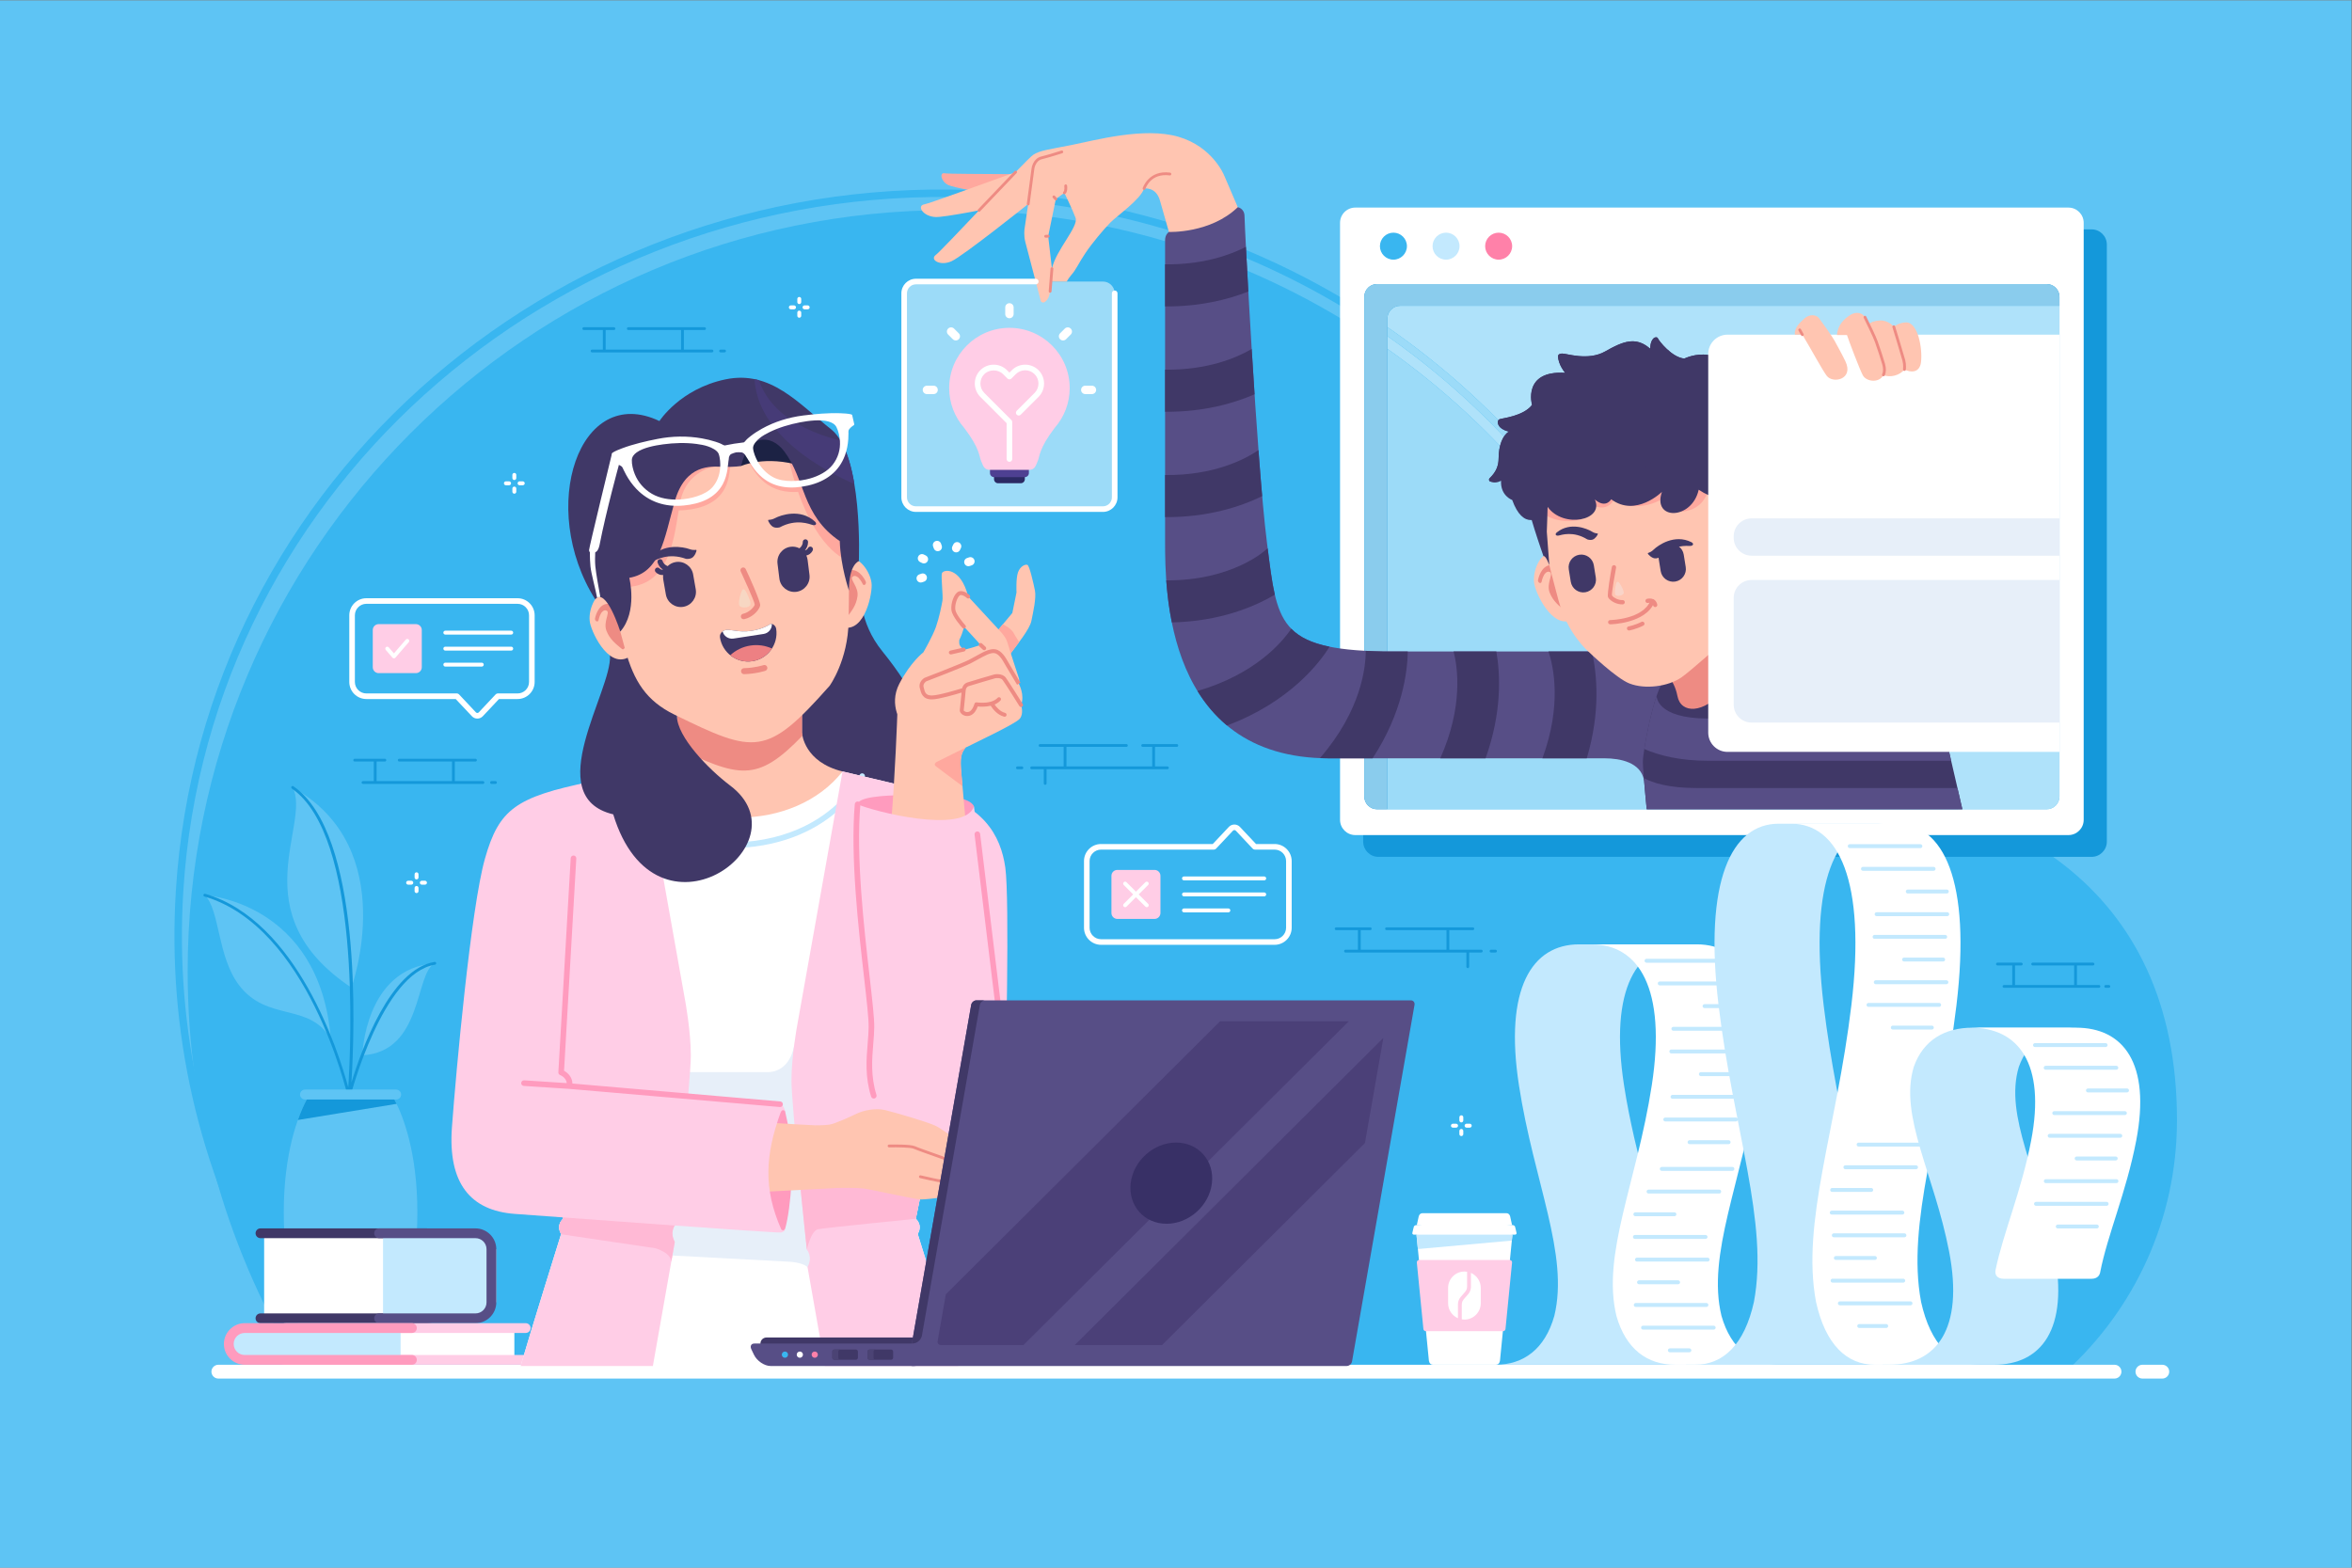
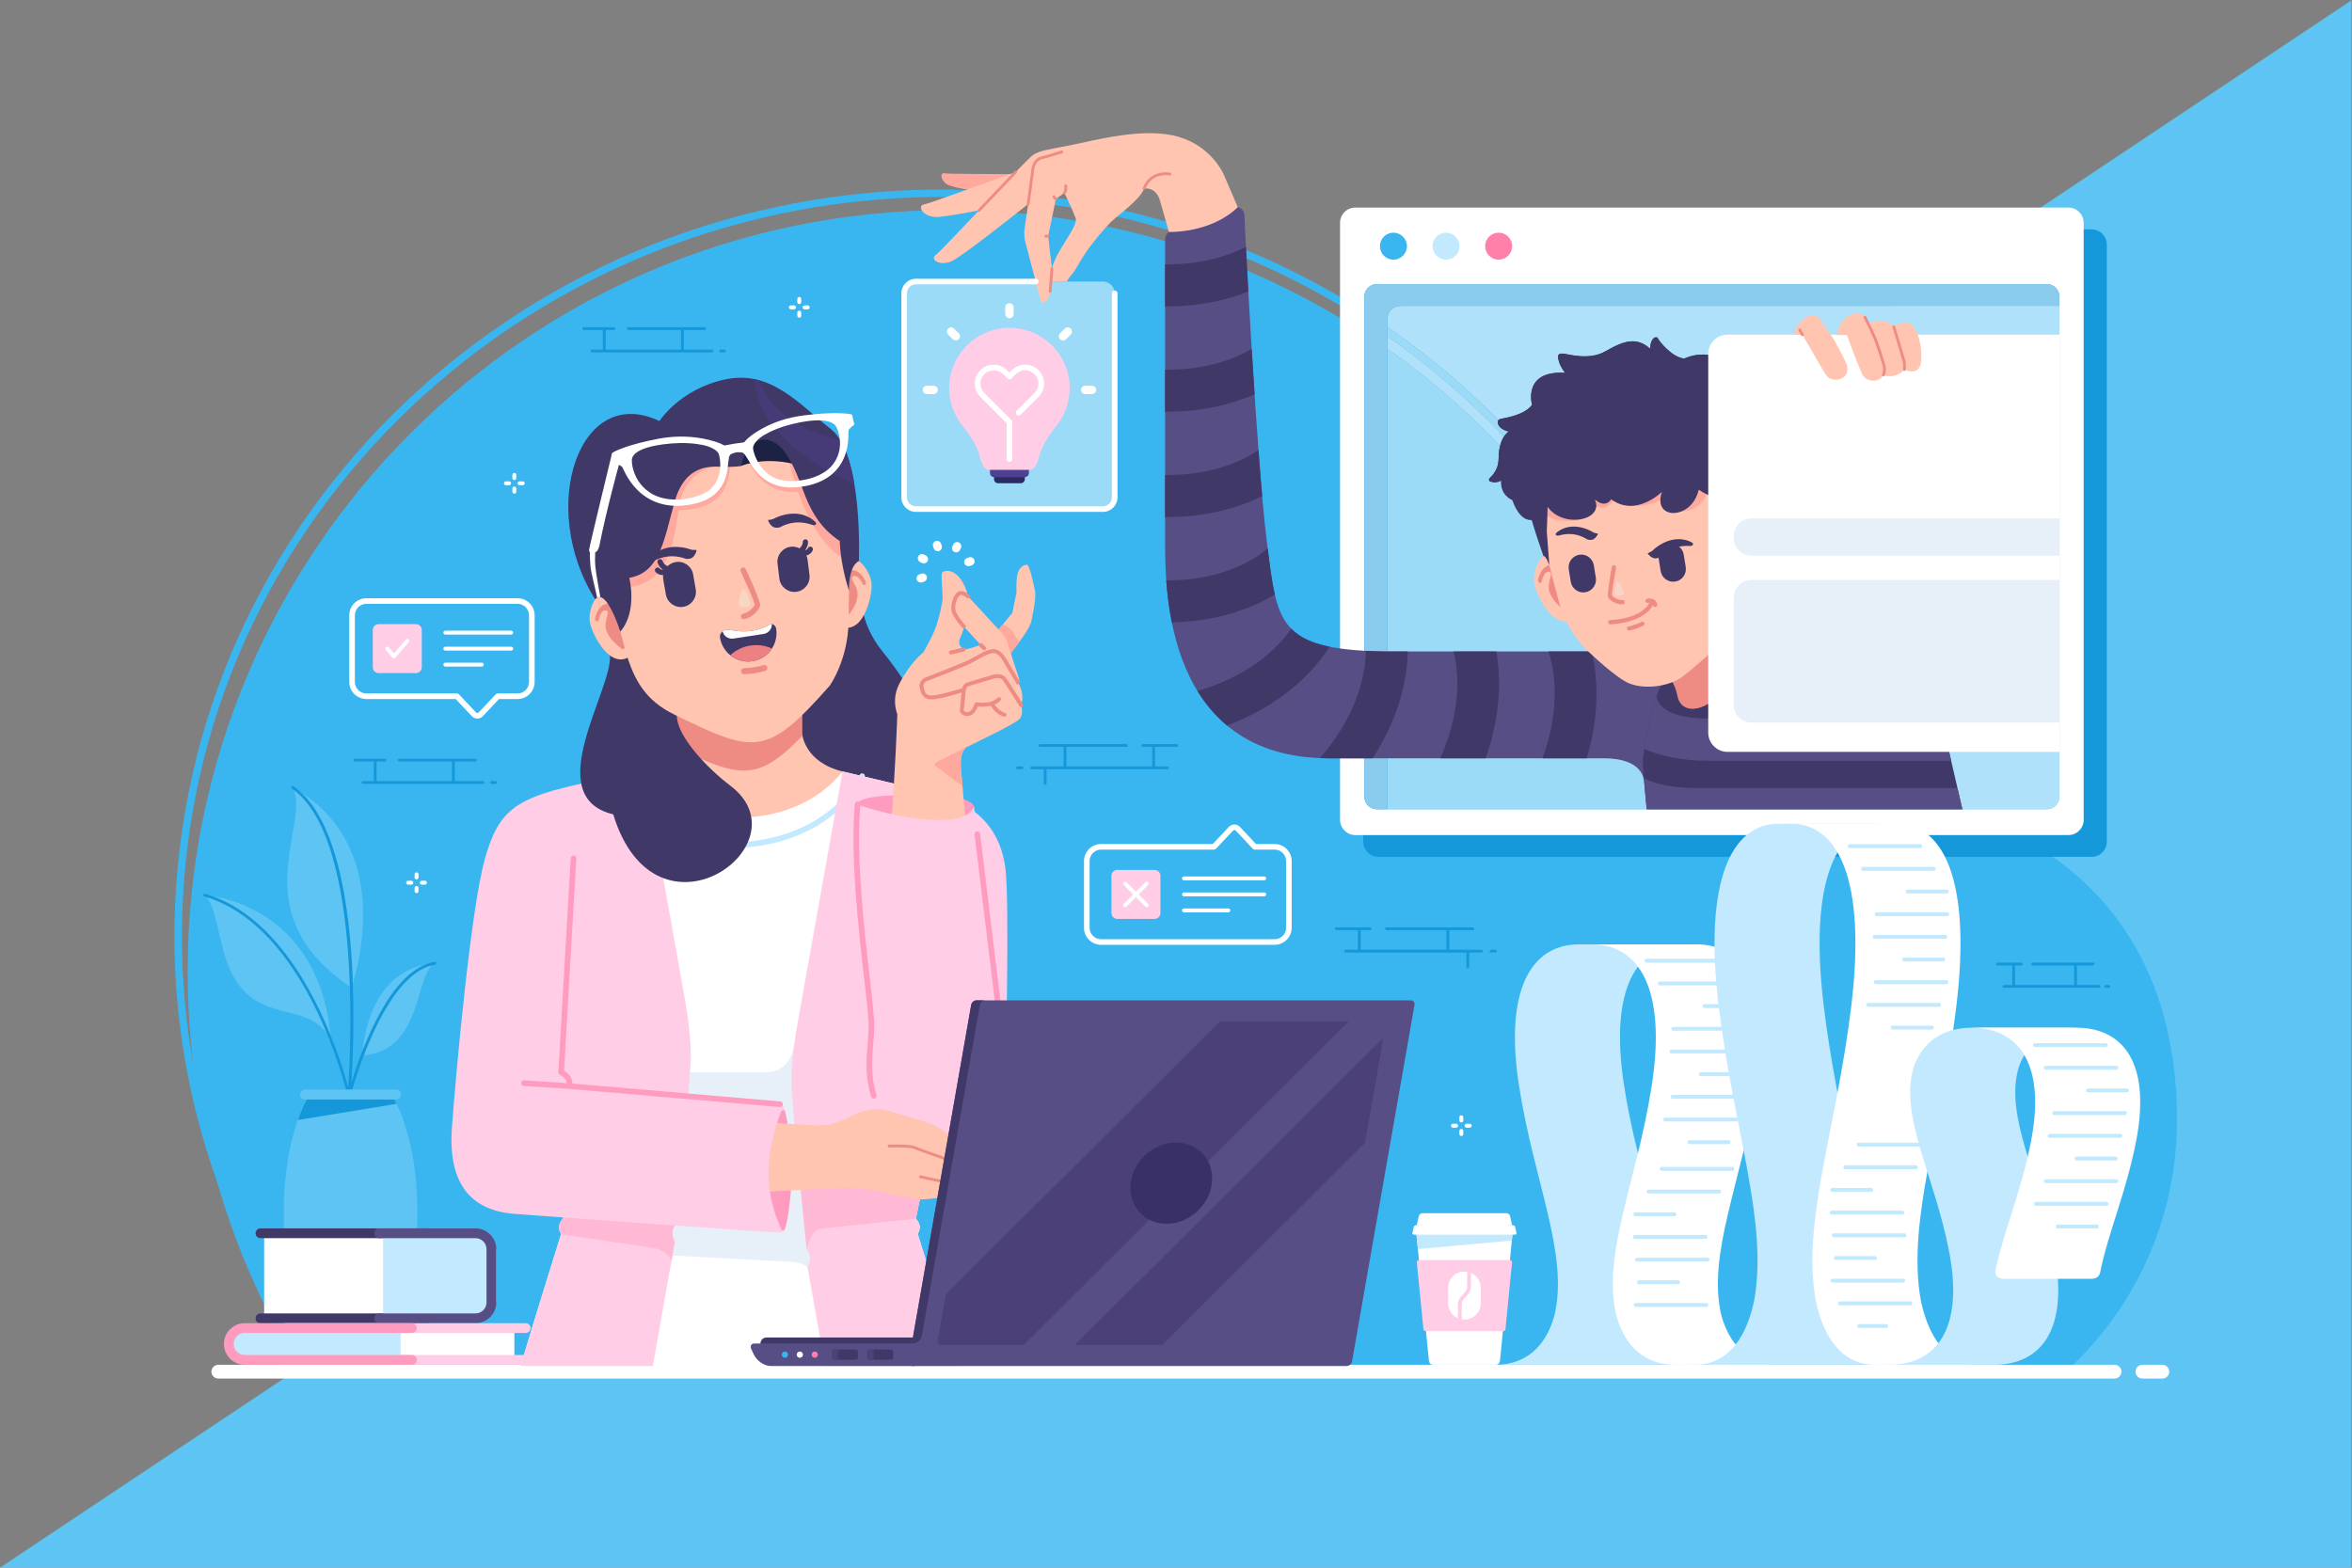
<svg xmlns="http://www.w3.org/2000/svg" xmlns:ns1="http://sodipodi.sourceforge.net/DTD/sodipodi-0.dtd" xmlns:ns2="http://www.inkscape.org/namespaces/inkscape" version="1.1" id="svg2" xml:space="preserve" width="4200.027" height="2800" viewBox="0 0 4200.027 2800" ns1:docname="shutterstock_1864097038.eps">
  <rect x="0" y="0" width="4200.027" height="2800" fill="#808080" stroke="none" />
  <defs id="defs6" />
  <ns1:namedview pagecolor="#ffffff" bordercolor="#666666" borderopacity="1" objecttolerance="10" gridtolerance="10" guidetolerance="10" ns2:pageopacity="0" ns2:pageshadow="2" ns2:window-width="640" ns2:window-height="480" id="namedview4" />
  <g id="g10" ns2:groupmode="layer" ns2:label="ink_ext_XXXXXX" transform="matrix(1.333,0,0,-1.333,0,2800)">
    <g id="g12" transform="scale(0.1)">
-       <path d="M 0,0 H 31500.2 V 21000 H 0 Z" style="fill:#5ec4f4;fill-opacity:1;fill-rule:evenodd;stroke:none" id="path14" />
+       <path d="M 0,0 H 31500.2 V 21000 Z" style="fill:#5ec4f4;fill-opacity:1;fill-rule:evenodd;stroke:none" id="path14" />
      <path d="m 3653.28,3771.1 c 13.3,-24.2 4.74,-54.7 -19.54,-68.1 -24.01,-13.4 -54.61,-4.7 -68,19.4 -446.66,806 -782.73,1676.2 -989.62,2590.2 -199.99,884.2 -279.16,1809.4 -220.33,2757.1 171.04,2760.3 1477.29,5190.1 3451.07,6887.1 1973.17,1696.5 4613.64,2660.6 7453.54,2489.9 2034.8,-122.3 3896.1,-810.8 5431.1,-1897.8 1584.7,-1122.1 2821.7,-2668.8 3543.6,-4455.8 l 3.6,-7.3 1.1,-2.5 c 1.3,-3 2.9,-6.2 4.8,-10.5 230.3,-529.7 484.2,-948 800.5,-1245.5 313.6,-294.9 690.5,-471.8 1169,-521.8 27.4,-2.7 47.6,-27.3 44.8,-54.9 -2.9,-27.5 -27.5,-47.4 -54.9,-44.7 -502.1,52.5 -897.7,238.4 -1227.5,548.5 -327.1,307.5 -588,736.7 -823.7,1278.5 l -3,6.5 -1.8,3.2 -3.5,7.4 0.2,0.1 -1.3,2.9 c -714.6,1770.5 -1939.9,3302.8 -3509.5,4414.3 -1520.1,1076.4 -3363.7,1758.2 -5379.4,1879.4 -2812.9,169 -5428.31,-785.8 -7382.62,-2466 -1953.8,-1679.8 -3246.86,-4084.8 -3416.18,-6816.8 -58.12,-938.4 20.19,-1854.4 218.05,-2729.4 204.73,-904.6 537.45,-1765.9 979.53,-2563.4" style="fill:#39b6f0;fill-opacity:1;fill-rule:evenodd;stroke:none" id="path16" />
      <path d="m 12714.7,18190 c 4102.9,0 7639.1,-2422.7 9258.3,-5915.2 3.2,-6.4 6.6,-12.2 9.9,-18.7 528.5,-1066.5 1126.6,-1668.7 2106.6,-1713 2766.1,-124.9 5073.9,-1395.2 5073.9,-4547.1 0,-1335.2 -574.5,-2536.2 -1489.6,-3369.6 h -6131.9 c -31.8,29 -63.5,58.5 -94.3,88.3 -18.1,-29.6 -36.4,-58.9 -54.5,-88.3 H 4036.53 c -965.01,1558.3 -1522.64,3395.3 -1522.64,5362.8 0,5633.7 4566.98,10200.8 10200.81,10200.8" style="fill:#39b6f0;fill-opacity:1;fill-rule:evenodd;stroke:none" id="path18" />
      <path d="M 5824.71,8098.2 C 5554.6,7970.1 5670.52,6911.3 4853.38,6865 c 0,0 33.06,1165.6 971.33,1233.2 z M 4432.26,7081 c -285.48,499.1 -850.9,225.3 -1230.15,724.2 -292.85,385.3 -255.34,1006.9 -458.49,1205.9 0,0 1539.58,-85.8 1688.64,-1930.1 z m -511.97,3373.7 c 256.68,-489.4 -705.4,-1686.7 787.26,-2682.2 0,0 677.9,1867.7 -787.26,2682.2" style="fill:#5ec4f4;fill-opacity:1;fill-rule:evenodd;stroke:none" id="path20" />
      <path d="m 4675.95,6300.9 c -0.87,-0.1 -3.25,0.2 -4.91,0.7 -1.57,0.4 -3.03,1 -4.42,1.8 -1.65,0.9 -3.06,2.1 -4.26,3.3 -1.49,1.5 -2.65,3.3 -3.52,5.3 -0.58,1.2 -1.03,2.6 -1.35,3.9 -9.06,40.4 -528.53,2271.7 -1919.07,2677.2 -9.95,2.9 -15.62,13.3 -12.77,23.3 2.89,9.9 13.15,15.6 23.25,12.7 1234.4,-359.9 1790.22,-2127.1 1916.56,-2592.8 38.88,600.6 164.8,3367.8 -755.74,4003 -8.53,5.8 -10.7,17.5 -4.87,26 5.91,8.6 17.57,10.7 26.1,4.8 918.82,-633.9 822.36,-3245.9 776.84,-3969.9 132.41,434.9 520.25,1521.7 1113.99,1616.5 9.85,1.7 19.86,-5.4 21.38,-15.6 1.65,-10.2 -5.3,-19.8 -15.47,-21.5 C 5127.2,7967.9 4702.36,6346.8 4694.16,6315.3 l -0.23,-0.9 c -0.41,-1.4 -0.89,-2.6 -1.5,-3.7 -0.97,-1.7 -2.13,-3.2 -3.42,-4.5 -1.48,-1.5 -3.29,-2.7 -5.26,-3.6 -1.57,-0.7 -3.24,-1.2 -4.99,-1.5 -1.01,-0.1 -1.88,-0.2 -2.81,-0.2" style="fill:#1498da;fill-opacity:1;fill-rule:nonzero;stroke:none" id="path22" />
      <path d="m 4091.66,2869.1 c 57.01,-150.2 155.36,-150.2 155.36,-150.2 h 449.27 449.4 c 0,0 98.34,0 155.36,150.2 691.77,2442 -70.64,3491.9 -70.64,3491.9 H 4696.29 4162.3 c 0,0 -762.49,-1049.9 -70.64,-3491.9" style="fill:#5ec4f4;fill-opacity:1;fill-rule:evenodd;stroke:none" id="path24" />
      <path d="m 5312.75,6214.8 c -47.72,98.4 -82.34,146.2 -82.34,146.2 H 4696.29 4162.3 c 0,0 -84.67,-116.6 -171.89,-362.3 l 1322.34,216.1" style="fill:#1498da;fill-opacity:1;fill-rule:evenodd;stroke:none" id="path26" />
      <path d="M 5306.88,6406.2 H 4085.66 c -36.67,0 -66.62,-30 -66.62,-66.7 0,-36.8 29.95,-66.8 66.62,-66.8 h 1221.22 c 36.75,0 66.74,30 66.74,66.8 0,36.7 -29.99,66.7 -66.74,66.7" style="fill:#5ec4f4;fill-opacity:1;fill-rule:evenodd;stroke:none" id="path28" />
      <path d="M 2924.92,2718.9 H 28326.8 c 50.9,0 92.5,-41.6 92.5,-92.5 0,-50.9 -41.6,-92.5 -92.5,-92.5 H 2924.92 c -50.86,0 -92.52,41.6 -92.52,92.5 0,50.9 41.66,92.5 92.52,92.5" style="fill:#ffffff;fill-opacity:1;fill-rule:evenodd;stroke:none" id="path30" />
      <path d="m 28966.9,2718.9 h -266.5 c -50.9,0 -92.6,-41.6 -92.6,-92.5 0,-50.9 41.7,-92.5 92.6,-92.5 h 266.5 c 50.9,0 92.6,41.6 92.6,92.5 0,50.9 -41.7,92.5 -92.6,92.5" style="fill:#ffffff;fill-opacity:1;fill-rule:evenodd;stroke:none" id="path32" />
      <path d="m 3538.53,3341.5 h 2073.73 c 117.24,0 213.05,95.8 213.05,213 h -483.33 v 713.1 h 483.33 c 0,117.1 -95.89,213 -213.05,213 H 3538.53 v -213 -713.1 -213" style="fill:#ffffff;fill-opacity:1;fill-rule:evenodd;stroke:none" id="path34" />
      <path d="m 3489.15,4415.1 h 2225.56 c 40.6,0 77.52,-16.5 104.29,-43.2 26.82,-26.8 43.3,-63.7 43.3,-104.3 h 131 c 0,76.5 -31.32,146 -81.78,196.5 l -0.32,0.2 c -50.47,50.5 -120.02,81.8 -196.49,81.8 H 3489.15 c -36.18,0 -65.5,-29.3 -65.5,-65.5 0,-36.1 29.32,-65.5 65.5,-65.5" style="fill:#403867;fill-opacity:1;fill-rule:nonzero;stroke:none" id="path36" />
      <path d="m 5819,3450.1 c -26.77,-26.7 -63.69,-43.2 -104.29,-43.2 H 3489.15 c -36.18,0 -65.5,-29.3 -65.5,-65.4 0,-36.2 29.32,-65.5 65.5,-65.5 h 2225.56 c 76.47,0 146.02,31.2 196.49,81.7 l 0.32,0.2 c 50.46,50.5 81.78,120.1 81.78,196.6 h -131 c 0,-40.7 -16.48,-77.6 -43.3,-104.4" style="fill:#403867;fill-opacity:1;fill-rule:nonzero;stroke:none" id="path38" />
      <path d="m 5131.22,3341.5 h 1219.24 c 125.33,0 227.9,95.8 227.9,213 h 70.06 v 713.1 h -70.06 c 0,117.1 -102.57,213 -227.9,213 H 5131.22 v -213 -713.1 -213" style="fill:#c3e9fe;fill-opacity:1;fill-rule:evenodd;stroke:none" id="path40" />
      <path d="m 6566.7,4464.1 -0.32,0.2 c -50.38,50.5 -120.02,81.8 -196.46,81.8 H 5078.44 c -36.2,0 -65.6,-29.3 -65.6,-65.5 0,-36.1 29.4,-65.5 65.6,-65.5 h 1291.48 c 40.59,0 77.6,-16.5 104.35,-43.2 26.67,-26.8 43.21,-63.7 43.21,-104.3 v -713.1 c 0,-40.7 -16.54,-77.6 -43.21,-104.4 -26.75,-26.7 -63.76,-43.3 -104.35,-43.3 H 5078.44 c -36.2,0 -65.6,-29.2 -65.6,-65.3 0,-36.2 29.4,-65.6 65.6,-65.6 h 1291.48 c 76.44,0 146.08,31.3 196.46,81.8 l 0.32,0.2 c 50.38,50.5 81.72,120.1 81.72,196.6 v 713.1 c 0,76.5 -31.34,146 -81.72,196.5" style="fill:#574e86;fill-opacity:1;fill-rule:evenodd;stroke:none" id="path42" />
      <path d="M 6890.64,3210.5 H 3838.19 c -117.24,0 -213.06,-95.8 -213.06,-213.1 0,-117.1 95.82,-213 213.06,-213 h 3052.45 v 426.1" style="fill:#ffffff;fill-opacity:1;fill-rule:evenodd;stroke:none" id="path44" />
      <path d="m 7042.47,3275.9 c 36.18,0 65.46,-29.3 65.46,-65.4 0,-36.2 -29.28,-65.5 -65.46,-65.5 H 3838.19 c -40.61,0 -77.52,-16.6 -104.33,-43.2 -26.68,-26.8 -43.27,-63.8 -43.27,-104.4 0,-40.6 16.59,-77.5 43.27,-104.2 26.81,-26.8 63.72,-43.3 104.33,-43.3 h 3204.28 c 36.18,0 65.46,-29.3 65.46,-65.5 0,-36.2 -29.28,-65.5 -65.46,-65.5 H 3838.19 c -76.56,0 -146.11,31.4 -196.49,81.8 l -0.32,0.3 c -50.44,50.4 -81.79,120 -81.79,196.4 0,76.5 31.35,146.1 81.79,196.5 l 0.32,0.3 c 50.38,50.4 119.93,81.7 196.49,81.7 h 3204.28" style="fill:#ffcde6;fill-opacity:1;fill-rule:evenodd;stroke:none" id="path46" />
      <path d="M 5366.43,3210.5 H 3277.9 c -117.12,0 -213.02,-95.8 -213.02,-213.1 0,-117.1 95.81,-213 213.02,-213 h 2088.53 v 426.1" style="fill:#c3e9fe;fill-opacity:1;fill-rule:evenodd;stroke:none" id="path48" />
      <path d="m 5518.25,3276 c 36.18,0 65.38,-29.4 65.38,-65.5 0,-36.2 -29.2,-65.5 -65.38,-65.5 H 3277.9 c -40.61,0 -77.52,-16.6 -104.34,-43.3 -26.66,-26.7 -43.22,-63.7 -43.22,-104.3 0,-40.6 16.56,-77.5 43.22,-104.2 26.82,-26.8 63.73,-43.3 104.34,-43.3 h 2240.35 c 36.18,0 65.38,-29.3 65.38,-65.5 0,-36.2 -29.2,-65.5 -65.38,-65.5 H 3277.9 c -76.51,0 -146.11,31.4 -196.45,81.8 l -0.33,0.3 c -50.46,50.4 -81.7,120 -81.7,196.4 0,76.5 31.24,146.1 81.7,196.5 l 0.33,0.3 c 50.34,50.4 119.94,81.8 196.45,81.8 h 2240.35" style="fill:#ff9bbe;fill-opacity:1;fill-rule:evenodd;stroke:none" id="path50" />
      <path d="m 18975.3,4462.3 166.1,-1683.4 c 0,0 3.2,-60 55.4,-60 52.2,0 421.3,0 421.3,0 0,0 369,0 421.2,0 52.4,0 55.4,60 55.4,60 l 166.2,1683.4 -642.8,97 -642.8,-97" style="fill:#ffffff;fill-opacity:1;fill-rule:evenodd;stroke:none" id="path52" />
      <path d="m 18975.3,4462.3 19,-193.1 1258.8,113.7 7.8,79.4 -642.8,97 -642.8,-97" style="fill:#c3e9fe;fill-opacity:1;fill-rule:evenodd;stroke:none" id="path54" />
      <path d="m 19011.9,4123 h 1212.3 c 9.3,0 17.3,-3.5 23.6,-10.4 6.2,-6.9 9,-15.2 8.1,-24.4 l -88,-890.4 c -1.5,-16.3 -15.2,-28.6 -31.5,-28.6 h -1036.7 c -16.3,0 -29.8,12.3 -31.4,28.6 l -88,890.4 c -0.8,9.2 1.8,17.5 8.2,24.4 6.2,6.9 14.1,10.4 23.4,10.4" style="fill:#ffcde6;fill-opacity:1;fill-rule:evenodd;stroke:none" id="path56" />
      <path d="m 20256.1,4590.7 -25.6,116 c 0,0 -8.3,43.2 -52.1,43.2 -43.9,0 -560.3,0 -560.3,0 0,0 -516.5,0 -560.2,0 -44,0 -52.2,-43.2 -52.2,-43.2 l -25.7,-116 638.1,-64.2 638,64.2" style="fill:#ffffff;fill-opacity:1;fill-rule:evenodd;stroke:none" id="path58" />
      <path d="m 19618.1,4590.7 c 0,0 -604.7,0 -638.1,0 -33.1,0 -39.1,-20.4 -39.1,-20.4 0,0 -17.1,-61.8 -20.6,-84.7 -3.5,-22.8 19.7,-23.3 19.7,-23.3 h 35.3 642.8 642.8 35.3 c 0,0 23.1,0.5 19.7,23.3 -3.5,22.9 -20.6,84.7 -20.6,84.7 0,0 -5.9,20.4 -39.2,20.4 -33.3,0 -638,0 -638,0" style="fill:#ffffff;fill-opacity:1;fill-rule:evenodd;stroke:none" id="path60" />
      <path d="m 19582.4,3327 v 191.6 c 0,22 2.4,37.4 9.5,52.1 7.9,16 22,33.3 45,58 26.6,28.4 43.2,49 53.6,70.4 10.9,22.8 14.6,44.6 14.6,74.6 V 3950 c 77.4,-33.8 131.8,-111.2 131.8,-200.7 v -206.4 c 0,-120.3 -98.5,-218.8 -218.8,-218.8 -12.1,0 -24.1,1 -35.7,2.9 z m 35.7,641.2 v 0 c -120.4,0 -218.9,-98.5 -218.9,-218.9 v -206.4 c 0,-89.5 54.5,-166.8 131.9,-200.6 v 176.3 c 0,29.9 3.6,51.8 14.7,74.5 10.3,21.4 26.9,42 53.5,70.5 23,24.7 37.1,41.8 44.9,58 7.1,14.7 9.5,30.1 9.5,52.1 v 191 0.5 c -11.6,1.9 -23.5,3 -35.6,3" style="fill:#ffffff;fill-opacity:1;fill-rule:evenodd;stroke:none" id="path62" />
      <path d="m 12141.2,9791.7 c -0.8,-21.5 -1.1,-43.5 -0.9,-66.2 4.8,-488.6 215.2,-3707.6 215.2,-3707.6 l 972.7,-50.1 c 0,0 129.2,250.2 136.7,456.6 7.4,206.4 62.2,2534.1 2.4,2957 -59.6,422.7 -293.4,875.4 -1095.7,1029.8 -11.4,2.9 -22.8,5.6 -34.4,8.1 -73.9,15.6 -195.3,47 -333.2,84.5 0,0 119.7,-189.9 137.2,-712.1" style="fill:#ffcde6;fill-opacity:1;fill-rule:evenodd;stroke:none" id="path64" />
      <path d="m 11446.2,13003.1 85.7,82.9 c 0,0 -36,-409.1 290.2,-809.9 153.6,-188.7 1078.2,-1356.2 273.6,-1534.1 0,0 574.9,-1266 -807.1,-2017.9 -1382.16,-751.8 -1017.4,3925.1 157.6,4279" style="fill:#403867;fill-opacity:1;fill-rule:evenodd;stroke:none" id="path66" />
      <path d="m 9359.05,13372.2 h 1093.35 c 160,0 291.1,-131.1 291.1,-291.2 v -1891.5 c 1.2,-20.9 30.7,-394.2 543.2,-521 l -1380.99,-2260.1 -1381,2260.1 c 527.19,130.5 543.2,521.9 543.2,521.9 V 13081 c 0,160.1 131.07,291.2 291.14,291.2" style="fill:#ffc5b1;fill-opacity:1;fill-rule:evenodd;stroke:none" id="path68" />
      <path d="m 9359.05,13372.2 h 1093.35 c 160,0 291.1,-131.1 291.1,-291.2 v -1891.5 c 0.2,-3.8 1.5,-19.1 6,-42.4 -609.3,-631.5 -844.96,-567 -1735.63,-133.5 50.74,98.3 54.04,176.8 54.04,176.8 V 13081 c 0,160.1 131.07,291.2 291.14,291.2" style="fill:#ee8b83;fill-opacity:1;fill-rule:evenodd;stroke:none" id="path70" />
      <path d="m 8663.26,10748.2 c 0,0 -917.75,-271.5 -1189.13,-328.9 -271.43,-57.4 -454.14,-240.1 -454.14,-240.1 0,0 374.34,-1574.2 19.39,-3035.8 l 503.59,-2468.6 c 0,0 -99.03,-78.2 -25.94,-203.5 0,0 -408.66,-1307.4 -542.64,-1769 H 9905.71 12837 c -134,461.6 -542.7,1769 -542.7,1769 73.1,125.3 -25.9,203.5 -25.9,203.5 l 503.5,2468.6 c -354.9,1461.6 19.4,3035.8 19.4,3035.8 0,0 -182.6,182.7 -454.1,240.1 -42.1,8.9 -99.7,22.9 -167,40.3 l -883.5,208.9 c -317.4,-406.4 -847.2,-617.3 -1380.99,-617.4 -533.8,0.1 -1063.73,211 -1381,617.4 83.99,20.8 155.04,48.2 215.15,79.7 h -76.6" style="fill:#ffffff;fill-opacity:1;fill-rule:evenodd;stroke:none" id="path72" />
      <path d="m 8829.77,4427.4 177.58,-244.9 1557.85,-82.6 c 0,0 177.9,-4.9 252.7,-72.6 74.8,-67.7 327.4,2.4 327.4,2.4 l 762.5,2329.6 -1271,626.7 c 0,0 -48.1,-346 -356.9,-346 -308.74,0 -1263.02,0 -1263.02,0 l -954.27,-1080.6 767.16,-1132" style="fill:#e7eff9;fill-opacity:1;fill-rule:evenodd;stroke:none" id="path74" />
      <path d="m 9746.65,9639.7 c -282.86,0 -605.08,38.4 -971.41,130.7 -20.1,5.1 -32.22,25.4 -27.26,45.5 5.11,20.2 25.88,32.2 45.56,27.2 2113.46,-532.4 2716.26,765.1 2722.06,778.3 8.4,18.9 30.7,27.4 49.5,19.1 18.9,-8.4 27.6,-30.5 19.1,-49.4 -5,-11.4 -438.7,-951.4 -1837.55,-951.4" style="fill:#c3e9fe;fill-opacity:1;fill-rule:nonzero;stroke:none" id="path76" />
      <path d="m 8618.88,10735.1 c -186.81,-54.9 -909.25,-266 -1144.75,-315.8 -271.43,-57.4 -454.14,-240.1 -454.14,-240.1 0,0 374.41,-1574.2 19.39,-3035.8 l 503.59,-2468.6 c 0,0 -99.03,-78.2 -26.09,-203.5 0,0 -408.51,-1307.4 -542.49,-1769 h 1771.7 l 293.28,1661.8 c -74.83,140.3 9.36,233.8 9.36,233.8 0,0 205.9,1936.7 205.9,2264.2 0,327.4 -74.96,729.7 -74.96,729.7 l -522.79,2930 c -47.29,45.6 -91.48,94.6 -132.17,146.7 35.83,8.8 69.31,19 100.64,30 l -6.47,36.6" style="fill:#ffcde6;fill-opacity:1;fill-rule:evenodd;stroke:none" id="path78" />
      <path d="m 7360.43,5569.5 182.54,-894.7 c 0,0 -99.03,-78.2 -26.09,-203.5 l -1.17,-3.7 1264.84,-187.6 c 0,0 208.76,-58.3 211.97,-181.2 l 46.85,265.3 c -74.83,140.3 9.36,233.8 9.36,233.8 0,0 47.4,446 96.7,946 l -1785,25.6" style="fill:#ffb9d5;fill-opacity:1;fill-rule:evenodd;stroke:none" id="path80" />
      <path d="M 11051.7,2702.3 H 12837 c -134,461.6 -542.7,1769 -542.7,1769 73.1,125.3 -25.9,203.5 -25.9,203.5 l 503.5,2468.6 c -354.9,1461.6 19.4,3035.8 19.4,3035.8 0,0 -182.6,182.7 -454.1,240.1 -42.1,8.9 -99.7,22.9 -167,40.3 l -883.5,208.9 -609.2,-3413.5 c 0,0 -74.8,-402.3 -74.8,-729.7 0,-327.5 205.9,-2264.1 205.9,-2264.1 0,0 84.1,-93.6 9.3,-233.9 l 233.8,-1325" style="fill:#ffcde6;fill-opacity:1;fill-rule:evenodd;stroke:none" id="path82" />
      <path d="m 12268.4,4674.8 167.7,821.8 -1754.7,25.2 c 58,-610.6 127.2,-1260.6 127.2,-1260.6 0,0 56.1,255 149.6,273.7 93.5,18.7 1310.2,139.9 1310.2,139.9" style="fill:#ffb9d5;fill-opacity:1;fill-rule:evenodd;stroke:none" id="path84" />
      <path d="m 10516.4,6118.4 c 0,0 43.5,-192 82.3,-396.5 38.6,-204.5 0.4,-904.2 -80.3,-1177.6 0,0 -7.2,-31 -35.9,-37.2 -28.8,-6.3 -150.1,122.7 -150.1,122.7 l -500.79,955 594.29,574.9 c 0,0 75.1,4.3 90.5,-41.3" style="fill:#ff9bbe;fill-opacity:1;fill-rule:evenodd;stroke:none" id="path86" />
      <path d="m 13047.7,10199.7 c 0,0 -14.6,54.6 -124.7,91.9 -152.9,51.8 -1418.9,125.7 -1434.5,-63.1 -2.8,-33.6 379.9,-245.5 379.9,-245.5 0,0 1133.9,-191.1 1095.2,-194.4 -38.6,-3.2 65.6,272.7 84.1,411.1" style="fill:#ff9bbe;fill-opacity:1;fill-rule:evenodd;stroke:none" id="path88" />
      <path d="m 12938.3,10990.3 c -66.3,-75.8 -78.2,-143.5 -60.7,-339.5 l 68.9,-769.4 -1010.2,82.4 c 55.5,637.3 84.5,1470.6 84.5,1470.6 l 917.5,-444.1" style="fill:#ffc5b1;fill-opacity:1;fill-rule:evenodd;stroke:none" id="path90" />
      <path d="m 12938.3,10990.3 c -66.3,-75.8 -78.2,-143.5 -60.7,-339.5 l 16,-178.9 c -106.7,78.8 -334,246.9 -359.1,268.3 -32.7,28 9.5,53.7 9.5,53.7 l 394.3,196.4" style="fill:#ffa89e;fill-opacity:1;fill-rule:evenodd;stroke:none" id="path92" />
      <path d="m 13047.7,10199.7 419.5,-3452.3 c 0,0 -89.7,-851.4 -253.6,-1044.5 -163.9,-193.1 -799.7,-414 -1248,147.3 -448.1,561.2 -295.7,1016.9 -291.6,1391.9 4.3,374.9 -275.5,1954.3 -185.5,2986.4 201.7,-91.9 1428.9,-408.9 1559.2,-28.8" style="fill:#ffcde6;fill-opacity:1;fill-rule:evenodd;stroke:none" id="path94" />
      <path d="m 11217.7,5088.4 c 0,0 -3462.59,-182.5 -3860.44,-212.3 -397.98,-29.9 -1134.1,-69.7 -1243.62,472.5 -109.44,542.1 213.97,2954.5 323.26,3640.9 109.54,686.4 278.21,1143.9 840.42,1362.8 0,0 288.76,-19.8 353.5,-323.2 64.53,-303.4 -262.27,-3738.8 -262.27,-3738.8 1146.71,-164.6 2371.26,-308.6 3546.65,-362.8 0,0 368.7,-512.2 302.5,-839.1" style="fill:#ffc5b1;fill-opacity:1;fill-rule:evenodd;stroke:none" id="path96" />
      <path d="m 12962.2,5615 c 0,0 -315,251.8 -429.5,305.9 -114.8,54.1 -540.3,176.9 -673.2,209.9 -133,33 -297.4,-6.7 -381.3,-46.5 -83.9,-39.7 -291.5,-136.9 -368.8,-148 -77.2,-11 -194.2,-8.8 -194.2,-8.8 l 302.5,-839.1 c 0,0 262.8,4.4 359.9,-8.8 97.2,-13.3 675.7,-143.6 759.6,-145.8 84,-2.2 583.1,64.1 638.3,75.1 55.2,11 324.6,351.1 342.3,382 17.7,31 -19.9,129.7 -19.9,129.7 0,0 92.9,222.5 99.5,249 6.6,26.5 1,75.1 -5.6,96.1 -6.6,20.9 -120.7,51.1 -174.6,-25.2 -53.8,-76.4 -103.5,-153.7 -103.5,-153.7 l -151.5,-71.8" style="fill:#ffc5b1;fill-opacity:1;fill-rule:evenodd;stroke:none" id="path98" />
      <path d="m 12801.3,5424.6 c -25.8,0 -52.3,4.3 -78.3,13.8 -32.5,11.9 -86.8,31 -147.8,52.5 -131.4,46.4 -295,104.1 -335.1,122.6 -39.2,18.1 -218.6,20.6 -329.5,18.1 -9.2,0 -19,8 -19.2,18.3 -0.2,10.3 7.9,18.9 18.2,19.2 29.2,0.7 286.6,5.9 346.2,-21.6 38.4,-17.7 201.1,-75.1 331.9,-121.2 61.1,-21.5 115.6,-40.7 148.2,-52.6 94.9,-34.8 188.5,14.9 216.9,62.6 25.4,42.4 -0.8,62.8 -2,63.7 -8.2,6.2 -9.9,18 -3.6,26.2 6.2,8.3 18.1,9.9 26.2,3.7 18.9,-14.1 45.6,-56 11.7,-112.8 -31.1,-52.2 -104.3,-92.4 -183.8,-92.5 z m -88.6,-272.9 c -90.7,0 -205.9,26.7 -368.4,64.2 l -18.9,4.4 c -10,2.3 -16.3,12.4 -14,22.5 2.3,10.1 12.3,16.4 22.5,14 l 18.8,-4.3 c 215.7,-49.9 345.9,-80 440,-53.4 261.3,73.9 301.5,99.6 307.6,105.7 21.1,21 139.2,171.3 182.9,227.4 6.4,8.1 18.2,9.5 26.3,3.3 8.1,-6.4 9.6,-18.2 3.2,-26.4 -6.4,-8.3 -158.8,-203.8 -185.9,-230.9 -8.1,-8.1 -32.9,-32.9 -323.8,-115.1 -27.6,-7.8 -57.3,-11.4 -90.3,-11.4" style="fill:#ee8b83;fill-opacity:1;fill-rule:nonzero;stroke:none" id="path100" />
      <path d="m 7894.62,10527.7 c 0,0 -150.69,-55.8 -178.23,-470.4 -27.75,-414.7 -199.11,-3422 -199.11,-3422 0,0 133.8,-50.2 110.56,-182.5 l 2822.36,-243.2 c 0,0 46.9,-2.7 66.2,-91.2 0,0 -38.5,36.9 -59.4,-20.8 -204.3,-564.4 -234.1,-1014.5 8.8,-1564.5 0,0 31.8,-35.9 52.6,11.2 0,0 1.3,-44.3 -57.3,-53.2 -58.9,-9.1 -2974.99,205.2 -3566.51,249.4 -591.53,44.2 -895.54,409.1 -840.25,1161 55.2,751.8 254.3,2935.5 442.23,3598.9 188.01,663.4 414.66,823.7 1398.05,1027.3" style="fill:#ffcde6;fill-opacity:1;fill-rule:evenodd;stroke:none" id="path102" />
      <path d="m 13360.7,12551.5 200.9,240.5 55.8,275.1 c 0,0 -9.2,189.6 20.5,270.7 29.7,81.1 97.4,109.9 125.7,98.4 28.1,-11.5 79.8,-241.1 100.6,-342 20.8,-101 -25.3,-298 -47.3,-408.5 -22,-110.5 -188.1,-314 -302.3,-468.5 0,0 -153.1,338.5 -153.9,334.3" style="fill:#ffc5b1;fill-opacity:1;fill-rule:evenodd;stroke:none" id="path104" />
      <path d="m 13360.7,12551.5 74.5,89.2 72.2,-42.4 c 0,0 53,-37.5 72.7,-77.4 8.1,-16.1 38.9,-65.8 72.7,-119.2 -46.7,-63.5 -96,-127.4 -138.2,-184.5 0,0 -153.1,338.6 -153.9,334.3" style="fill:#ffa89e;fill-opacity:1;fill-rule:evenodd;stroke:none" id="path106" />
      <path d="m 12913.2,12609.1 c 0,0 -7.8,-67.7 -62.4,-178.9 0,0 -4.4,-48.8 5.2,-67.8 9.5,-19.1 39.4,-51.4 53.8,-60.5 14.6,-9.1 227.3,61.9 227.3,61.9 0,0 -221.8,245 -223.9,245.3 z m -824.4,-1307.5 c 0,0 -192.7,250.6 -40.8,543.1 151.9,292.5 321.5,419.7 321.5,419.7 0,0 125,215.2 169.6,343.3 44.6,128.1 75.2,286.8 86.1,347.5 10.9,60.7 -19.9,310.3 -7.7,366.4 12.2,56.2 250.4,95.5 352.7,-309.5 l 401.6,-435 c 0,0 100,-97.9 120.5,-170.7 20.3,-72.7 158,-491.7 158,-491.7 0,0 10.5,-31.6 -2.5,-70.8 0,0 83.6,-147.3 30.7,-285.8 0,0 40.8,-116.4 -19,-184.6 -59.8,-68.1 -555,-300 -697.7,-372.7 -142.7,-72.7 -633.5,-129.3 -873,300.8" style="fill:#ffc5b1;fill-opacity:1;fill-rule:evenodd;stroke:none" id="path108" />
      <path d="m 12913.2,12582.9 c -7.1,0 -14.3,2.9 -19.4,8.6 -13.6,14.8 -133,147.6 -147.4,234.1 -10.7,64.8 13.3,162.2 53.4,217.1 17.8,24.3 37.4,38.2 58.2,41.2 64.6,9.6 123.8,-46.6 130.5,-53 10.4,-10 10.6,-26.6 0.6,-37 -10.1,-10.4 -26.6,-10.7 -37.1,-0.7 -12.9,12.5 -53.2,43.3 -86.5,38.8 -4.6,-0.7 -13.2,-6.4 -23.3,-20.3 -31.9,-43.6 -52.5,-126.5 -44,-177.5 10,-60.3 100.4,-170.1 134.3,-207.4 9.8,-10.7 9,-27.3 -1.7,-37 -5,-4.6 -11.4,-6.9 -17.6,-6.9 z m 271.8,-289.7 c -6.3,0 -12.7,2.4 -17.8,7 l -48,44.3 c -10.7,9.8 -11.3,26.5 -1.4,37.1 9.8,10.6 26.3,11.3 37.1,1.5 l 47.9,-44.3 c 10.6,-9.8 11.3,-26.5 1.5,-37.1 -5.2,-5.6 -12.3,-8.5 -19.3,-8.5 z m -447.5,-56.8 c -12,0 -22.8,8.2 -25.6,20.4 -3.2,14.1 5.7,28.2 19.7,31.4 l 172.4,39.3 c 14.4,3.3 28.2,-5.7 31.4,-19.7 3.2,-14.2 -5.6,-28.3 -19.7,-31.5 l -172.4,-39.3 c -1.9,-0.4 -3.9,-0.6 -5.8,-0.6 z m 720.7,-834.7 c -2,0 -4.2,0.3 -6.3,0.8 -93.3,23.3 -156.1,108.4 -180,146.4 -68.9,-16.5 -138.8,-12.9 -173.9,-9.3 -12.5,-35.8 -43,-101.8 -100.6,-121.4 -40.6,-13.8 -82.8,-6.4 -113,19.6 -19.8,17 -29.6,37.9 -26.4,55.8 2.1,11.4 14.3,135.7 23.4,232.3 -89,-27.3 -309.5,-91.8 -398.9,-91.9 h -0.1 c -123.3,0 -143.7,83.8 -158.7,145 l -2.3,9.5 c -20.9,83.6 59.9,132.2 63.4,134.2 8.6,3.7 477.2,182.9 593.3,240.4 30.2,14.9 61.4,32.4 92.6,49.8 97.3,54.4 189.2,105.9 262.1,92.7 85.1,-15.2 138.2,-109.4 177,-178.1 6.2,-11 12,-21.1 17.3,-30 36.7,-60.6 143.3,-240.2 143.3,-240.2 l -45.2,-26.8 c 0,0 -106.3,179.3 -142.9,239.9 -5.7,9.2 -11.7,19.8 -18.2,31.3 -33.7,59.6 -79.8,141.3 -140.7,152.3 -53.9,9.8 -142.1,-39.4 -227.2,-86.9 -31.9,-17.8 -63.9,-35.7 -94.8,-51 -118.3,-58.6 -574.6,-233.1 -594,-240.6 l 0.1,0.1 c 0.8,0 -46.4,-29.6 -35.2,-74.5 l 2.4,-9.6 c 15.4,-63.2 25.6,-105 107.7,-105 h 0.1 c 90,0.1 342.5,76.8 406.1,96.5 6.3,22.9 23.5,61.5 69.2,77.7 50.9,17.9 349.3,103.8 362,107.5 6.3,1.4 106.3,20.8 154.1,-42.9 38.6,-51.4 219.2,-341.1 226.9,-353.4 7.6,-12.2 3.9,-28.4 -8.4,-36.1 -12.3,-7.6 -28.5,-3.9 -36.2,8.4 -1.8,3 -187.1,300 -224.3,349.7 -23.1,30.7 -79.8,27.3 -99.6,23.3 -1,-0.3 -307.6,-88.6 -357,-106 -32.4,-11.4 -37.4,-46.7 -37.8,-50.6 l -0.2,-1 c -2.7,-29.5 -24.2,-256.2 -27.6,-275.4 0.3,1.7 6.5,-7.1 19.8,-13.9 10.5,-5.4 27.9,-10.2 51,-2.4 41.6,14.1 67.6,83.6 73.6,106.8 3.2,13.2 15.9,21.6 29.6,19.5 1.4,-0.2 103.2,-16.1 191.8,9.8 0.9,0.4 1.9,0.6 2.8,0.9 32.6,9.9 63.2,25.6 85.9,49.9 10,10.7 26.6,11.1 37.2,1.3 10.5,-9.9 11,-26.5 1.2,-37.1 -22.3,-23.8 -49.6,-41 -78.8,-53.4 24.2,-35.1 74,-95.5 140.8,-112.2 14.1,-3.5 22.7,-17.7 19.1,-31.8 -3,-11.9 -13.7,-19.9 -25.5,-19.9" style="fill:#ee8b83;fill-opacity:1;fill-rule:nonzero;stroke:none" id="path110" />
      <path d="m 12562.4,13619.5 c -23.4,0 -45.2,14.7 -53.2,38.1 l -9.3,26.8 c -10,29.4 5.6,61.4 35,71.4 29.6,10.1 61.4,-5.5 71.5,-34.9 l 9.2,-26.8 c 10.1,-29.5 -5.6,-61.5 -34.9,-71.5 -6.1,-2.1 -12.3,-3.1 -18.3,-3.1 z m 246.7,-15.5 c -8.3,0 -16.7,1.8 -24.7,5.7 -27.9,13.7 -39.4,47.4 -25.7,75.3 l 12.5,25.5 c 13.7,27.9 47.4,39.4 75.2,25.8 27.9,-13.7 39.5,-47.4 25.8,-75.3 l -12.5,-25.6 c -9.8,-19.8 -29.8,-31.4 -50.6,-31.4 z m -432.4,-148.1 c -8.3,0 -16.7,1.9 -24.7,5.8 l -25.5,12.5 c -27.8,13.7 -39.3,47.4 -25.6,75.3 13.6,27.9 47.3,39.5 75.3,25.7 l 25.4,-12.5 c 27.8,-13.7 39.3,-47.4 25.7,-75.3 -9.8,-19.9 -29.8,-31.5 -50.6,-31.5 z m 596.1,-37.5 c -23.4,0 -45.2,14.7 -53.2,38.1 -10.1,29.3 5.6,61.4 35,71.4 l 26.8,9.2 c 29.4,10.1 61.4,-5.6 71.5,-35 10.1,-29.4 -5.7,-61.3 -35,-71.4 l -26.8,-9.2 c -6.1,-2.1 -12.3,-3.1 -18.3,-3.1 z m -638.4,-218.5 c -23.4,0 -45.2,14.7 -53.2,38 -10.1,29.4 5.6,61.4 35,71.5 l 26.8,9.2 c 29.5,10.1 61.4,-5.6 71.4,-35 10.1,-29.4 -5.5,-61.4 -34.9,-71.5 l -26.9,-9.2 c -6,-2 -12.1,-3 -18.2,-3" style="fill:#ffffff;fill-opacity:1;fill-rule:nonzero;stroke:none" id="path112" />
      <path d="m 8151.14,12527.5 c -12.82,-6.2 20.43,-305.3 20.43,-305.3 30.61,-470.3 -940.23,-1893 43.38,-2128.3 570.26,-1869 2602.95,-395.8 1567.12,385.3 -287.92,217 -714.16,653.3 -714.16,934.8 0,281.5 0,961.4 0,961.4 l -916.77,152.1" style="fill:#403867;fill-opacity:1;fill-rule:evenodd;stroke:none" id="path114" />
      <path d="m 8311.65,12935.6 c 0,0 -158.38,132.4 -252.38,111.8 -93.93,-20.5 -187.04,-238.5 -154.8,-390.8 32.17,-152.4 277.91,-664.8 565.68,-423.2 287.76,241.6 -158.5,702.2 -158.5,702.2" style="fill:#ffc5b1;fill-opacity:1;fill-rule:evenodd;stroke:none" id="path116" />
      <path d="m 8452.1,12777.7 c 12.22,-9.3 17.49,-26.9 11.89,-39.5 -4.9,-11.3 -17.04,-14.6 -28.3,-8.4 0,0 -26.26,-484.2 -105.5,-418.9 -79.27,65.2 -161.84,127.2 -206.23,243.7 -44.26,116.5 48.89,240 6.52,266.6 -40.45,25.4 -74.18,-26.3 -77.28,-31.1 l -0.08,-0.2 -0.16,-0.1 v -0.1 c -26.02,-44.5 -34.46,-94 -34.62,-94.2 -2.58,-14.4 -15.28,-21 -28.39,-14.9 -13.14,6.1 -21.59,22.7 -18.97,37 0.15,0.5 32.08,187.1 164.8,197.4 126.9,9.8 315.83,-136.9 316.32,-137.3" style="fill:#ee8b83;fill-opacity:1;fill-rule:evenodd;stroke:none" id="path118" />
      <path d="m 11215.7,13344 c 0,0 123.1,165.9 219.3,167.9 96.1,2 237.7,-188.1 242.1,-343.8 4.3,-155.6 -114.5,-711.3 -450.9,-543.8 -336.4,167.4 -10.5,719.7 -10.5,719.7" style="fill:#ffc5b1;fill-opacity:1;fill-rule:evenodd;stroke:none" id="path120" />
      <path d="m 11116.3,13157.6 c -9.8,-11.8 -10.7,-30.2 -2.4,-41.1 7.4,-9.8 20.1,-10.2 29.5,-1.6 0,0 138.8,-464.6 200.6,-382.5 62,82 127.7,161.6 143.5,285.2 15.8,123.7 -103.8,221.8 -68.7,257.6 33.4,34.2 78.2,-8.1 82.3,-12.1 l 0.2,-0.2 0.1,-0.1 h 0.1 c 35.7,-37.2 55.6,-83.3 55.6,-83.5 6,-13.4 19.9,-16.9 31.2,-7.8 11.3,8.9 15.7,27.1 9.8,40.4 -0.2,0.5 -74.9,174.3 -206.5,153.3 -125.6,-20.2 -274.9,-207.1 -275.3,-207.6" style="fill:#ee8b83;fill-opacity:1;fill-rule:evenodd;stroke:none" id="path122" />
      <path d="m 9517.87,15274.6 c -1953.51,-277.5 -1471.99,-1764.3 -1143.06,-2970.7 116.57,-428 285.4,-690.6 660.93,-874.2 1078.16,-527.1 1233.46,-569.1 2078.46,387 0,0 247.1,341.6 253.9,867.9 16.4,1250.3 110.5,2810.4 -1850.23,2590" style="fill:#ffc5b1;fill-opacity:1;fill-rule:evenodd;stroke:none" id="path124" />
      <path d="m 9106.71,14250.7 c 3.4,18.3 6.87,35.9 10.58,52.7 85.73,386.9 443.56,449.1 443.56,449.1 0,0 42.16,30 101.96,74.4 11.07,-49.1 12.95,-107.1 9.74,-151 -6.95,-93.3 -37.96,-184.3 -101.69,-257.6 -95.41,-109.7 -300.59,-161 -450.52,-167.2 -4.54,-0.2 -9.13,-0.3 -13.63,-0.4 z m 411.16,1023.9 c -548.54,-78 -904.9,-251.3 -1126.81,-486.9 l -6.71,-7.3 c -6.4,-6.9 -12.71,-13.9 -18.94,-20.9 l -9.53,-11 c -5.26,-6.2 -10.5,-12.4 -15.68,-18.7 -3.84,-4.7 -7.59,-9.4 -11.36,-14.2 -319.79,-404.9 -294.86,-967.7 -175.48,-1544.3 42.9,-16.1 88.65,-26.7 137.57,-30.3 662.15,-49.4 732.43,609 801.1,1025.7 30.28,0 61.2,1.5 92.6,4.4 223.88,21.4 423.94,99.6 523.87,288.5 32.48,61.2 50.53,126.7 61.27,194 4.26,26.6 7.23,53.2 10.09,80 2.05,18.8 3.7,38.5 7.48,57 0.24,1.1 0.32,2 0.32,3.1 -0.56,23.8 9.77,57.3 34.95,68.2 20.25,8.8 42.09,16.4 63.88,21.6 22.64,2 46.2,1.6 68.92,-0.2 28.22,-2.4 52.59,-30.2 62.49,-52.6 0.4,-1 1,-1.8 1.8,-2.8 11.6,-16 21.8,-33.8 31.9,-50.6 14.4,-23.9 29,-47.8 44.6,-71.2 39.6,-59.2 85.3,-114.5 142.3,-161.3 132.5,-108.7 290,-141.6 452.5,-130.1 290.8,-827.7 675.8,-923.9 678,-924.5 l -0.1,5.5 -6.3,134.9 -0.3,5.8 c -2.9,11.8 -93.2,376.3 -98.7,430.6 -2.7,26.9 -120.4,229.2 -240.5,429.8 51,23.8 97.2,52.4 138.3,86 -12.2,25.8 -25,51.1 -38.5,75.9 -41.9,-35.9 -91.4,-65.2 -143.9,-88.3 -111.2,184.4 -212.5,348.5 -212.5,348.5 0,0 -242.4,110.4 -464.3,219.4 -35.1,-18.6 -73.6,-41.4 -100.2,-64 l -0.6,-0.5 c -37.3,-28.4 -92.2,-87.9 -88.4,-135.6 4.7,-56.6 35.4,-130.8 63.7,-181.2 47.5,-84.5 116.4,-159.5 208,-207.9 77,-40.7 178.3,-53.4 277.5,-49.4 -29.8,92 -58.4,192.4 -85.3,301.9 -42.4,172.8 -83.8,304.7 -123.7,404.3 l 10.8,4 c -31.8,10.6 -64.7,20.2 -98.7,28.9 -88.8,22.7 -185.2,39 -290,48.1 -14.9,-45.1 -21,-84.3 -16.8,-97.6 8.9,-27.5 -71.17,-104.4 -169.25,-186 l 99.36,13.3 c 7.81,3 21.79,19.5 26.09,24.9 15.4,19.5 45,43.2 65,58.8 39.6,31.1 82.4,59.6 126.7,85.5 -78.5,39.8 -148.9,77 -197.3,105.9 -147.46,8.3 -310.54,3.2 -491.23,-17.1" style="fill:#ffa89e;fill-opacity:1;fill-rule:evenodd;stroke:none" id="path126" />
      <path d="m 9746.12,14979.4 182.46,-218.2 c 0,0 323.32,149.3 809.82,0 486.6,-149.4 -245.9,428.4 -469.8,403.4 -223.9,-24.8 -522.48,-185.2 -522.48,-185.2" style="fill:#1c2244;fill-opacity:1;fill-rule:evenodd;stroke:none" id="path128" />
      <path d="m 9050.63,13474.3 -0.21,-0.1 c -41.49,-7.2 -77.84,-26.7 -106.14,-54.2 -25.98,10.1 -55.62,29.8 -67.59,68.5 -5.64,18.7 -25.5,29.2 -44.19,23.5 -18.74,-5.8 -29.32,-25.7 -23.49,-44.3 14.36,-46.5 42.76,-76.1 72.94,-95.1 -16,-1.7 -32.97,2 -47.76,17.2 -13.52,14.1 -35.99,14.6 -50.19,1 -14.19,-13.6 -14.43,-36.2 -0.91,-50.3 32.64,-33.9 68.5,-42.5 100.99,-39.6 -2.69,-20 -2.37,-40.7 1.25,-61.6 l 34.78,-199.4 c 19.26,-110.1 124.92,-184.3 234.93,-165.1 h 0.17 c 110,19.2 184.3,124.9 165.12,235 l -34.86,199.4 c -19.22,110 -124.95,184.2 -234.84,165.1" style="fill:#403867;fill-opacity:1;fill-rule:evenodd;stroke:none" id="path130" />
      <path d="m 9189.5,13517.5 c 0,0 42.74,-7.5 80.05,13.2 37.23,20.7 63.64,87.6 60.64,102.3 -3.23,14.6 -22.24,-10.7 -98.79,16.4 -75.15,26.7 -349.69,83.4 -518.52,-121.9 -29.11,-35.5 -2.77,-58.9 36.18,-42.1 39.05,16.9 202.71,118.5 440.44,32.1" style="fill:#403867;fill-opacity:1;fill-rule:evenodd;stroke:none" id="path132" />
      <path d="m 10446.1,13939.8 c 0,0 -41.4,-13.5 -81.2,1.7 -39.8,15.2 -75.5,77.6 -74.5,92.6 1,14.9 23.5,-7.4 95.3,30.3 70.6,37.1 334.3,132.4 530.7,-46.9 33.8,-31 11.1,-57.8 -30,-46.7 -40.9,11.1 -217.4,88.3 -440.3,-31" style="fill:#403867;fill-opacity:1;fill-rule:evenodd;stroke:none" id="path134" />
      <path d="m 10048.9,12892.5 c 18.6,23.7 -14.5,105.5 -42,159.7 -20.82,41 -35.25,60.1 -47.55,56 -12.79,2.6 -23.8,-18.1 -36.83,-61.1 -17.26,-56.8 -35.19,-141.8 -12.47,-163 29.83,-27.9 114.45,-22.8 138.85,8.4" style="fill:#f7d7c3;fill-opacity:1;fill-rule:evenodd;stroke:none" id="path136" />
      <path d="m 9989.62,13380.5 c -8.36,18.5 -30.35,26.6 -48.89,18.1 -18.45,-8.5 -26.66,-30.4 -18.21,-48.9 28.22,-61.5 190.08,-411.1 187.88,-445.3 -3.1,-22.6 -39.8,-58.6 -56.4,-72.4 -28.6,-23.8 -63.25,-43.1 -99.84,-50.7 -19.89,-4.2 -32.73,-23.8 -28.63,-43.8 4.1,-19.9 23.81,-32.7 43.75,-28.5 48.52,10.1 94.22,34.6 132.12,66.2 31.8,26.6 76.5,76.6 82.2,119.6 6.4,47.9 -160.1,418.2 -193.98,485.7" style="fill:#ee8b83;fill-opacity:1;fill-rule:evenodd;stroke:none" id="path138" />
      <path d="m 10592.1,13679.3 0.2,0.1 c 41.8,5.2 82.3,-2.9 117.3,-20.8 22,17.2 44.4,44.7 44.6,85.2 0.1,19.6 15.9,35.5 35.5,35.4 19.5,0 35.3,-15.9 35.3,-35.5 -0.1,-48.5 -18.7,-85.2 -41.8,-112.2 15.8,3 30.9,11.5 40.5,30.4 8.8,17.5 30.3,24.5 47.7,15.6 17.5,-8.9 24.5,-30.3 15.7,-47.8 -21.4,-42 -53,-60.7 -85,-67.4 8.3,-18.3 14.1,-38.2 16.8,-59.3 l 25.2,-200.9 c 13.6,-110.8 -65.7,-212.7 -176.5,-226.6 h -0.1 c -110.8,-13.8 -212.8,65.5 -226.6,176.4 l -25,200.8 c -13.9,110.9 65.5,212.8 176.2,226.6" style="fill:#403867;fill-opacity:1;fill-rule:evenodd;stroke:none" id="path140" />
      <path d="m 11505.4,13486.2 c 0,0 -134.9,-41.4 -132,-394.5 0,0 -112.5,320.6 -123.6,663.3 -513,349.2 -457.1,825.1 -745.3,1204.6 -175.3,230.8 -479.1,235.5 -575.92,-198.4 0,0 -99.59,-16.6 -248.79,-11.1 -149.21,5.5 -497.53,44.2 -641.31,-464.4 -143.67,-508.6 -193.52,-950.9 -608.22,-1022.7 0,0 114.71,-451.5 -120.9,-720.5 0,0 -188.09,604 -336.18,432.8 -773.38,1229.4 -217.03,2900.8 860.69,2388.4 0,0 276.54,431.2 884.64,558.4 608.19,127.1 983.49,-328.3 1415.19,-668.9 432,-340.7 371.7,-1767 371.7,-1767" style="fill:#403867;fill-opacity:1;fill-rule:evenodd;stroke:none" id="path142" />
      <path d="m 10107.8,15925.2 c 20.3,-4.2 40.5,-9 60.2,-14.5 84.7,-258.7 341.4,-618.9 1093.8,-810.7 89.4,-150.8 146.8,-361.1 183.4,-580.2 -418.1,183.7 -1295.2,656.8 -1337.4,1405.4" style="fill:#463b77;fill-opacity:1;fill-rule:evenodd;stroke:none" id="path144" />
      <path d="m 11205.2,15282.8 c 28,-53.6 43.6,-131.8 46.9,-189.6 6.4,-114.1 -24.8,-221.8 -96.8,-314.4 -71,-91 -186.9,-151.1 -303.4,-184.4 -142,-40.7 -355.3,-56.7 -492.1,15.5 -91.6,48.4 -160.4,123.4 -207.9,208 -28.3,50.4 -59,124.6 -63.7,181.1 -3.9,47.7 51.1,107.2 88.3,135.6 l 0.7,0.5 c 34.4,29.3 88.8,58.9 129.8,79.2 128,63.5 273.1,106 416.6,133 109,20.4 266,41.4 376.5,9.6 44.6,-12.7 84.6,-34.8 105.1,-74.1 z m -2472.78,-893.6 c -107.71,63.7 -184.11,154.1 -228.3,262.1 -22.55,54.8 -42.41,132.2 -39.86,190.8 1.71,42.8 29.09,75.8 64.79,101.4 88.82,63.8 243.96,93.1 354.31,107.9 145.18,19.5 298.66,24.9 445.65,5.6 46.68,-6.1 110.9,-16.8 155.44,-33.2 l 0.85,-0.3 c 47.08,-14.9 124.45,-53.1 141.73,-98.7 20.59,-53.9 24.69,-132.4 20.59,-188 -6.8,-93.4 -37.8,-184.4 -101.7,-257.8 -95.24,-109.6 -300.58,-160.8 -450.55,-167.1 -122.79,-5.1 -256.94,14.7 -362.95,77.3 z m 1129.22,555.1 c 22.56,2 46.28,1.6 68.84,-0.2 28.39,-2.3 52.66,-30.2 62.56,-52.5 0.52,-1 0.92,-1.9 1.65,-2.8 11.71,-16 21.91,-33.8 32.01,-50.7 14.5,-23.9 28.9,-47.8 44.5,-71.2 39.6,-59.2 85.4,-114.5 142.4,-161.3 176.1,-144.5 396.4,-155.1 613.9,-105.4 242.5,55.3 413.5,189.3 491.9,403.8 25.6,70.1 39.3,143.8 44.4,218 1.6,24.9 2.3,49.9 2.4,74.9 0,9.9 -1.2,26.1 0.4,35.5 4.6,27.3 46.2,60.5 70,75.1 5.6,3.4 8.2,9.2 6.8,15.3 l -26.9,118.2 c -1.3,5.8 -5.9,10.2 -12.2,11.8 -41.2,11 -104.6,14 -146.7,15.5 -163.8,5.8 -336.9,-10 -498,-30.3 -196.3,-24.7 -386.6,-84.3 -553.8,-177.6 -52.9,-29.4 -104.1,-62.5 -151,-99.3 -19.9,-15.6 -49.6,-39.3 -64.94,-58.7 -4.25,-5.5 -18.29,-22 -26.09,-24.9 l -128.06,-17.3 -0.89,-0.1 -126.65,-23.7 c -8.5,0.3 -28.79,11.3 -35.16,15 -22.93,13.3 -60.89,26.1 -86.24,34.5 -59.73,19.5 -121.98,34.4 -184.09,45.4 -196.46,34.8 -399.51,31.2 -592.74,-6.8 -158.74,-31.2 -326.4,-70.1 -476.11,-126.4 -38.5,-14.4 -96.08,-36.8 -129.53,-59.8 -5.19,-3.5 -7.48,-9.1 -6.08,-14.8 l 26.99,-118.2 c 1.4,-6.1 6.23,-10.7 12.94,-12.1 28.63,-6.2 81.96,-24.1 98.21,-48 5.56,-8.3 11.72,-23.7 15.98,-32.9 11.1,-23.3 22.64,-46.3 35.24,-68.9 37.29,-67.4 82.57,-131.5 137.21,-188.8 167.26,-175 385.14,-246.5 634.92,-222.6 223.86,21.3 423.94,99.5 524.01,288.4 32.33,61.2 50.55,126.7 61.2,194 4.18,26.6 7.2,53.3 10.09,80 1.97,18.8 3.62,38.5 7.44,57 0.21,1.1 0.36,2 0.36,3.1 -0.68,23.8 9.65,57.3 34.87,68.2 20.26,8.8 42.05,16.4 63.96,21.6" style="fill:#ffffff;fill-opacity:1;fill-rule:evenodd;stroke:none" id="path146" />
      <path d="m 8290.99,14776.2 c 0,0 -170.52,-618.2 -258.98,-1071.5 0,0 -13.88,-77.4 -49.84,-95.4 -35.88,-17.9 -74.59,-9.6 -74.59,-9.6 0,0 -13.74,9.6 -16.57,33.1 -2.78,23.5 307.78,1299 307.78,1299 l 92.2,-155.6" style="fill:#ffffff;fill-opacity:1;fill-rule:evenodd;stroke:none" id="path148" />
      <path d="m 7980.66,13709.4 c 1.11,12 -7.71,22.8 -19.69,23.9 -11.95,1.2 -56.72,-97 -57.96,-109 0,-0.5 -4.12,-85.4 7.14,-209.1 8.19,-89.4 68.22,-306.4 88.89,-417.9 14.11,8.2 28.7,10.2 43.14,7.2 -20.41,110.7 -59.14,325.8 -67.02,413.3 -10.98,119.5 5.5,291.2 5.5,291.6" style="fill:#ffffff;fill-opacity:1;fill-rule:evenodd;stroke:none" id="path150" />
      <path d="m 10253.1,12017.3 c 20.9,7.2 32,30.1 24.7,51 -7.1,20.9 -30,32 -51,24.7 -0.3,-0.1 -111.2,-36.9 -260.66,-40.6 -22.08,-0.5 -39.52,-19 -39.04,-41.1 0.57,-22.2 19.01,-39.7 41.09,-39.1 161.31,4 284.51,45 284.91,45.1" style="fill:#ee8b83;fill-opacity:1;fill-rule:evenodd;stroke:none" id="path152" />
      <path d="m 10079.1,12146 v 0 h 0.1 c 207.9,31.9 350.5,226.3 318.7,434.2 -4.4,28.9 -21.6,48 -44.9,60.5 h -0.1 v 0.1 0 h -0.2 l -0.1,0.1 -0.1,0.1 v 0 l -0.2,0.1 c -3.7,1.8 -21.9,9.3 -43.9,-4.9 -24.6,-16 -137.2,-79.7 -302.8,-89.8 -165.42,-10 -261.53,47.6 -325.49,-0.9 -24.69,-20.5 -40.37,-46.7 -35.19,-80.8 32.01,-207.8 226.25,-350.6 434.18,-318.7" style="fill:#403867;fill-opacity:1;fill-rule:evenodd;stroke:none" id="path154" />
      <path d="m 10341.4,12315.9 c -87.6,39.6 -187.2,55.3 -289.3,39.6 -104.74,-16 -197.17,-62.7 -269.63,-129.6 80.34,-64.7 186.56,-96.7 296.63,-79.9 h 0.1 c 112,17.2 205.1,81.6 262.2,169.9" style="fill:#ed8083;fill-opacity:1;fill-rule:evenodd;stroke:none" id="path156" />
      <path d="m 9679.86,12545.4 c 16.33,-63.9 79.33,-106.5 145.76,-96.3 l 404.48,62 c 65.7,10.1 112.7,68.3 110.3,133.3 -8,0.9 -19.5,-0.1 -32,-8.2 -24.6,-16 -137.2,-79.7 -302.8,-89.8 -165.55,-10.1 -261.74,47.7 -325.74,-1" style="fill:#ffffff;fill-opacity:1;fill-rule:evenodd;stroke:none" id="path158" />
      <path d="m 13467.1,6709.9 c -18.7,0 -34.9,14 -37.2,33 l -374.2,3080 c -2.6,20.6 12.2,39.3 32.7,41.8 20.9,2.4 39.2,-12.2 41.7,-32.7 l 374.2,-3080.1 c 2.6,-20.6 -12.1,-39.2 -32.6,-41.7 -1.6,-0.2 -3.1,-0.3 -4.6,-0.3 z M 11705.5,6286 c -16,0 -30.7,10.2 -35.8,26.2 -83,264.4 -63.4,502.1 -46.2,711.9 6.3,76.6 12.3,148.9 13.1,218.4 1.3,118.5 -26.8,364.2 -62.4,675.2 -73.4,641.5 -184.3,1611 -123.1,2314.1 1.8,20.6 21,36 40.6,34.1 20.7,-1.8 35.9,-20 34.1,-40.6 -60.6,-695.6 49.8,-1660.6 123,-2299.1 35.8,-313.6 64.2,-561.3 62.8,-684.6 -0.8,-72.1 -6.9,-145.7 -13.3,-223.7 -16.7,-202.9 -35.7,-432.8 42.9,-683.2 6.2,-19.8 -4.7,-40.8 -24.5,-47 -3.7,-1.2 -7.4,-1.7 -11.2,-1.7 z m -1255.3,-113.8 c -1.2,0 -2.3,0 -3.3,0.1 l -2821.82,243.1 -608.02,39.7 c -20.67,1.3 -36.35,19.2 -35.02,39.8 1.39,20.8 18.94,36.2 39.84,35 l 570.62,-37.2 c -6.91,75.1 -84.83,106.1 -88.54,107.5 -15.13,5.9 -25,21 -24.08,37.2 0,0 106.96,1876.9 165.45,2869.6 1.21,20.8 19.1,36.8 39.69,35.3 20.66,-1.3 36.43,-19 35.19,-39.6 -54.45,-925.1 -151.11,-2617.7 -164.06,-2844.2 49.14,-27 109.93,-83.9 111.91,-171.5 l 2785.24,-240 c 20.6,-1.8 35.9,-19.9 34.2,-40.6 -1.8,-19.5 -18.2,-34.2 -37.3,-34.2" style="fill:#ff9bbe;fill-opacity:1;fill-rule:nonzero;stroke:none" id="path160" />
      <path d="m 12291.3,2922.6 h -2023.7 c -44.3,0 -80.7,36.4 -80.7,80.7 0,44.5 36.4,80.8 80.7,80.8 h 2023.7 c 44.4,0 80.9,-36.3 80.9,-80.8 0,-44.3 -36.5,-80.7 -80.9,-80.7" style="fill:#403867;fill-opacity:1;fill-rule:evenodd;stroke:none" id="path162" />
      <path d="m 10105.3,3003.3 c -42.3,0 -60.3,-34.5 -40.1,-76.8 l 35.2,-73.7 c 39.5,-82.8 139.8,-150.5 222.5,-150.5 h 1921.6 c 82.8,0 182.9,67.7 222.5,150.5 l 35.1,73.7 c 20.3,42.3 2.3,76.8 -40,76.8 h -2356.8" style="fill:#574e86;fill-opacity:1;fill-rule:evenodd;stroke:none" id="path164" />
      <path d="m 18041.2,2702.3 h -5818.3 c -33.2,0 -55.6,27.1 -49.8,60.3 l 837.4,4778.8 c 5.8,33.2 37.6,60.3 70.9,60.3 h 5818.3 c 33.1,0 55.6,-27.1 49.7,-60.3 l -837.3,-4778.8 c -5.8,-33.2 -37.7,-60.3 -70.9,-60.3" style="fill:#574e86;fill-opacity:1;fill-rule:evenodd;stroke:none" id="path166" />
      <path d="m 13126.9,7541.4 -777.2,-4435.7 c 0,0 -22.5,-102.4 -134.3,-102.4 l 795.1,4538.1 c 5.8,33.2 37.6,60.3 70.9,60.3 h 116.4 c -33.2,0 -65.1,-27.1 -70.9,-60.3" style="fill:#403867;fill-opacity:1;fill-rule:evenodd;stroke:none" id="path168" />
      <path d="m 11937.5,2922.6 h -288.6 c -14.8,0 -27.1,-12.2 -27.1,-27.2 v -82.1 c 0,-15 12.3,-27.2 27.1,-27.2 h 288.6 c 15,0 27.2,12.2 27.2,27.2 v 82.1 c 0,15 -12.2,27.2 -27.2,27.2" style="fill:#403867;fill-opacity:1;fill-rule:evenodd;stroke:none" id="path170" />
      <path d="m 11465.7,2922.6 h -288.5 c -14.9,0 -27.2,-12.2 -27.2,-27.2 v -82.1 c 0,-15 12.3,-27.2 27.2,-27.2 h 288.5 c 15,0 27.2,12.2 27.2,27.2 v 82.1 c 0,15 -12.2,27.2 -27.2,27.2" style="fill:#403867;fill-opacity:1;fill-rule:evenodd;stroke:none" id="path172" />
      <path d="m 11230.3,2895.4 v -82.1 c 0,-15 12.3,-27.2 27.3,-27.2 h -80.4 c -14.9,0 -27.2,12.2 -27.2,27.2 v 82.1 c 0,15 12.3,27.2 27.2,27.2 h 80.4 c -15,0 -27.3,-12.2 -27.3,-27.2" style="fill:#4b4374;fill-opacity:1;fill-rule:evenodd;stroke:none" id="path174" />
      <path d="m 11702.2,2895.4 v -82.1 c 0,-15 12.3,-27.2 27.2,-27.2 h -80.5 c -14.8,0 -27.1,12.2 -27.1,27.2 v 82.1 c 0,15 12.3,27.2 27.1,27.2 h 80.5 c -14.9,0 -27.2,-12.2 -27.2,-27.2" style="fill:#4b4374;fill-opacity:1;fill-rule:evenodd;stroke:none" id="path176" />
      <path d="m 10914.8,2896.1 c -23.1,0 -41.8,-18.7 -41.8,-41.7 0,-23.1 18.7,-41.8 41.8,-41.8 23,0 41.7,18.7 41.7,41.8 0,23 -18.7,41.7 -41.7,41.7" style="fill:#ff81a9;fill-opacity:1;fill-rule:evenodd;stroke:none" id="path178" />
      <path d="m 10714.8,2896.1 c -23,0 -41.7,-18.7 -41.7,-41.7 0,-23.1 18.7,-41.8 41.7,-41.8 23.1,0 41.8,18.7 41.8,41.8 0,23 -18.7,41.7 -41.8,41.7" style="fill:#ffffff;fill-opacity:1;fill-rule:evenodd;stroke:none" id="path180" />
      <path d="m 10515.1,2896.1 c -23,0 -41.7,-18.7 -41.7,-41.7 0,-23.1 18.7,-41.8 41.7,-41.8 23.1,0 41.8,18.7 41.8,41.8 0,23 -18.7,41.7 -41.8,41.7" style="fill:#39b6f0;fill-opacity:1;fill-rule:evenodd;stroke:none" id="path182" />
      <path d="M 15567.1,2982.6 H 14397.2 L 18532,7098.4 18285.3,5690.1 Z m 777.5,4338.8 -3674,-3658.8 -109.8,-626.6 c -5.1,-29.4 14.7,-53.4 44.1,-53.4 h 1105.2 L 18069,7321.4 h -1724.4" style="fill:#4b4078;fill-opacity:1;fill-rule:evenodd;stroke:none" id="path184" />
      <path d="m 15754.9,5696 c -300.3,0 -572.5,-243.6 -607.7,-544 -35.2,-300.3 179.9,-544 480.3,-544 300.3,0 572.6,243.7 607.7,544 35.3,300.4 -179.8,544 -480.3,544" style="fill:#383066;fill-opacity:1;fill-rule:evenodd;stroke:none" id="path186" />
      <path d="m 14750,9621.4 c -84.7,0 -153.6,-68.9 -153.6,-153.7 v -893.3 c 0,-84.7 68.9,-153.7 153.6,-153.7 h 2325.1 c 84.7,0 153.7,69 153.7,153.7 v 893.3 c 0,84.8 -69,153.7 -153.7,153.7 h -265.3 c -10.4,0 -20.3,4.3 -27.4,11.9 l -227,241.5 c -10.3,11 -27.8,11.1 -38.2,0.2 l -227.1,-241.7 c -7.2,-7.6 -17,-11.9 -27.4,-11.9 z M 17075.1,8345.7 H 14750 c -126,0 -228.6,102.5 -228.6,228.7 v 893.3 c 0,126.2 102.6,228.7 228.6,228.7 h 1496.6 l 215.9,229.9 c 39,41.5 108.5,41.4 147.5,-0.1 l 216,-229.8 h 249.1 c 126.1,0 228.8,-102.5 228.8,-228.7 v -893.3 c 0,-126.2 -102.7,-228.7 -228.8,-228.7" style="fill:#ffffff;fill-opacity:1;fill-rule:nonzero;stroke:none" id="path188" />
      <path d="m 4907.86,12914.7 c -84.75,0 -153.71,-69 -153.71,-153.7 v -893.4 c 0,-84.8 68.96,-153.7 153.71,-153.7 h 1213.26 c 10.34,0 20.27,-4.3 27.32,-11.8 l 227.19,-241.7 c 10.17,-10.9 27.83,-10.9 38.16,0.1 l 227.05,241.6 c 7.07,7.5 17,11.8 27.34,11.8 h 265.29 c 84.71,0 153.71,68.9 153.71,153.7 v 893.4 c 0,84.7 -69,153.7 -153.71,153.7 z m 1486.75,-1537.8 c -27.99,0 -54.16,11.4 -73.58,32.1 l -216.16,229.9 H 4907.86 c -126.08,0 -228.69,102.6 -228.69,228.7 v 893.4 c 0,126.1 102.61,228.6 228.69,228.6 h 2025.61 c 126.09,0 228.71,-102.5 228.71,-228.6 v -893.4 c 0,-126.1 -102.62,-228.7 -228.71,-228.7 h -249.05 l -215.98,-229.7 c -19.55,-20.8 -45.73,-32.3 -73.83,-32.3" style="fill:#ffffff;fill-opacity:1;fill-rule:nonzero;stroke:none" id="path190" />
      <path d="m 5072.51,12642.6 h 498.97 c 43.43,0 78.85,-35.5 78.85,-78.8 v -499 c 0,-43.4 -35.42,-78.8 -78.85,-78.8 h -498.97 c -43.34,0 -78.76,35.4 -78.76,78.8 v 499 c 0,43.3 35.42,78.8 78.76,78.8" style="fill:#ffcde6;fill-opacity:1;fill-rule:evenodd;stroke:none" id="path192" />
      <path d="m 6848.47,12502.4 h -882.99 c -14.52,0 -26.26,11.8 -26.26,26.3 0,14.4 11.74,26.2 26.26,26.2 h 882.99 c 14.54,0 26.26,-11.8 26.26,-26.2 0,-14.5 -11.72,-26.3 -26.26,-26.3" style="fill:#ffffff;fill-opacity:1;fill-rule:nonzero;stroke:none" id="path194" />
      <path d="m 6848.47,12288 h -882.99 c -14.52,0 -26.26,11.8 -26.26,26.3 0,14.5 11.74,26.2 26.26,26.2 h 882.99 c 14.54,0 26.26,-11.7 26.26,-26.2 0,-14.5 -11.72,-26.3 -26.26,-26.3 z m -394.55,-214.4 h -488.44 c -14.52,0 -26.26,11.8 -26.26,26.3 0,14.5 11.74,26.3 26.26,26.3 h 488.44 c 14.43,0 26.25,-11.8 26.25,-26.3 0,-14.5 -11.82,-26.3 -26.25,-26.3" style="fill:#ffffff;fill-opacity:1;fill-rule:nonzero;stroke:none" id="path196" />
      <path d="m 5277.25,12184.1 c -7.64,0 -14.92,3.4 -19.95,9.2 l -89.5,103.8 c -9.38,11 -8.2,27.6 2.82,37 10.82,9.5 27.46,8.3 36.99,-2.7 l 69.64,-80.8 159.08,184.7 c 9.61,11 26.25,12.2 36.97,2.7 11.09,-9.4 12.31,-26 2.89,-37 l -179.08,-207.7 c -5.02,-5.8 -12.22,-9.2 -19.86,-9.2" style="fill:#ffffff;fill-opacity:1;fill-rule:nonzero;stroke:none" id="path198" />
      <path d="m 14967.9,9349.3 h 499 c 43.3,0 78.8,-35.3 78.8,-78.7 v -499 c 0,-43.3 -35.5,-78.8 -78.8,-78.8 h -499 c -43.4,0 -78.8,35.5 -78.8,78.8 v 499 c 0,43.4 35.4,78.7 78.8,78.7" style="fill:#ffcde6;fill-opacity:1;fill-rule:evenodd;stroke:none" id="path200" />
      <path d="m 16936.1,9209.2 h -1075.2 c -14.5,0 -26.2,11.8 -26.2,26.2 0,14.5 11.7,26.3 26.2,26.3 h 1075.2 c 14.4,0 26.2,-11.8 26.2,-26.3 0,-14.4 -11.8,-26.2 -26.2,-26.2" style="fill:#ffffff;fill-opacity:1;fill-rule:nonzero;stroke:none" id="path202" />
      <path d="m 16936.1,8994.8 h -1075.2 c -14.5,0 -26.2,11.7 -26.2,26.3 0,14.4 11.7,26.2 26.2,26.2 h 1075.2 c 14.4,0 26.2,-11.8 26.2,-26.2 0,-14.6 -11.8,-26.3 -26.2,-26.3 z m -480.5,-214.3 h -594.7 c -14.5,0 -26.2,11.7 -26.2,26.2 0,14.5 11.7,26.2 26.2,26.2 h 594.7 c 14.5,0 26.2,-11.7 26.2,-26.2 0,-14.5 -11.7,-26.2 -26.2,-26.2" style="fill:#ffffff;fill-opacity:1;fill-rule:nonzero;stroke:none" id="path204" />
      <path d="m 15362.4,8849.8 c -6.7,0 -13.4,2.6 -18.5,7.7 l -126.5,126.4 -126.4,-126.4 c -10.3,-10.3 -26.9,-10.3 -37.1,0 -10.3,10.2 -10.3,26.8 0,37.1 l 126.4,126.5 -126.6,126.5 c -10.1,10.2 -10.1,26.8 0,37 10.3,10.3 26.9,10.3 37.2,0 l 126.5,-126.5 126.5,126.5 c 10.2,10.3 26.9,10.3 37,0 10.3,-10.2 10.3,-26.8 0,-37 l -126.4,-126.5 126.4,-126.5 c 10.3,-10.2 10.3,-26.9 0,-37.1 -5,-5.1 -11.7,-7.7 -18.5,-7.7" style="fill:#ffffff;fill-opacity:1;fill-rule:nonzero;stroke:none" id="path206" />
      <path d="m 27728.8,9870.1 c 93.7,0 170.3,76.7 170.3,170.4 v 6696.4 c 0,93.7 -76.6,170.4 -170.3,170.4 h -8971.9 c -93.8,0 -170.5,-76.7 -170.5,-170.4 v -6696.4 c 0,-93.7 76.7,-170.4 170.5,-170.4 h 8971.9 m 291.5,-345.9 h -9555.1 c -111.9,0 -203.4,91.7 -203.4,203.7 v 8000.4 c 0,112 91.5,203.6 203.4,203.6 h 9555.1 c 111.9,0 203.5,-91.6 203.5,-203.6 V 9727.9 c 0,-112 -91.6,-203.7 -203.5,-203.7" style="fill:#1498da;fill-opacity:1;fill-rule:evenodd;stroke:none" id="path208" />
      <path d="m 27418.7,10162.1 c 93.8,0 170.5,76.6 170.5,170.4 v 6696.4 c 0,93.7 -76.7,170.4 -170.5,170.4 h -8971.9 c -93.8,0 -170.4,-76.7 -170.4,-170.4 v -6696.4 c 0,-93.8 76.6,-170.4 170.4,-170.4 h 8971.9 m 291.5,-345.9 h -9554.9 c -112,0 -203.6,91.5 -203.6,203.6 v 8000.4 c 0,112 91.6,203.6 203.6,203.6 h 9554.9 c 112,0 203.5,-91.6 203.5,-203.6 v -8000.4 c 0,-112.1 -91.5,-203.6 -203.5,-203.6" style="fill:#ffffff;fill-opacity:1;fill-rule:evenodd;stroke:none" id="path210" />
      <path d="m 14775.3,14183.8 h -2505.2 c -86.7,0 -157.6,70.9 -157.6,157.5 0,1195.2 0,1538.9 0,2734 0,86.7 70.9,157.6 157.6,157.6 h 2505.2 c 86.6,0 157.5,-70.9 157.5,-157.6 0,-1195.1 0,-1538.8 0,-2734 0,-86.6 -70.9,-157.5 -157.5,-157.5" style="fill:#9cdbf8;fill-opacity:1;fill-rule:nonzero;stroke:none" id="path212" />
      <path d="m 27418.7,10162.1 h -1181.3 c -655.1,224.7 -1383.9,346.5 -2147.9,381 -491.9,22.2 -887.6,185 -1226.5,476.6 -234.5,276.4 -434,629.1 -618.4,1053.1 -1.9,4.3 -3.5,7.5 -4.8,10.5 l -1.1,2.5 -3.6,7.3 c -721.9,1787 -1958.9,3333.7 -3543.6,4455.8 -34.9,24.7 -69.9,49.2 -105.1,73.4 v 114.6 c 0,93.7 76.7,170.4 170.5,170.4 h 8832.3 v -6574.8 c 0,-93.8 -76.7,-170.4 -170.5,-170.4 m -5055.5,1431.8 c -133,195.3 -258.5,416.4 -380.3,662.2 -3.3,6.5 -6.7,12.3 -9.9,18.7 -756.5,1631.6 -1931.1,3029.5 -3386.6,4056.2 v 169.7 c 15.9,-11.1 31.7,-22.2 47.5,-33.4 1569.6,-1111.5 2794.9,-2643.8 3509.5,-4414.3 l 1.3,-2.9 -0.2,-0.1 3.5,-7.4 1.8,-3.2 3,-6.5 c 67.7,-155.7 137.5,-302.1 210.4,-439" style="fill:#afe2fa;fill-opacity:1;fill-rule:nonzero;stroke:none" id="path214" />
      <path d="m 22863,11019.7 c -180.7,155.4 -345.3,347.4 -499.8,574.2 -72.9,136.9 -142.7,283.3 -210.4,439 l -3,6.5 -1.8,3.2 -3.5,7.4 0.2,0.1 -1.3,2.9 c -714.6,1770.5 -1939.9,3302.8 -3509.5,4414.3 -15.8,11.2 -31.6,22.3 -47.5,33.4 v 121.6 c 35.2,-24.2 70.2,-48.7 105.1,-73.4 1584.7,-1122.1 2821.7,-2668.8 3543.6,-4455.8 l 3.6,-7.3 1.1,-2.5 c 1.3,-3 2.9,-6.2 4.8,-10.5 184.4,-424 383.9,-776.7 618.4,-1053.1" style="fill:#9cdbf8;fill-opacity:1;fill-rule:nonzero;stroke:none" id="path216" />
      <path d="m 26237.4,10162.1 h -7651 V 16331 c 1455.5,-1026.7 2630.1,-2424.6 3386.6,-4056.2 3.2,-6.4 6.6,-12.2 9.9,-18.7 121.8,-245.8 247.3,-466.9 380.3,-662.2 154.5,-226.8 319.1,-418.8 499.8,-574.2 338.9,-291.6 734.6,-454.4 1226.5,-476.6 764,-34.5 1492.8,-156.3 2147.9,-381" style="fill:#9cdbf8;fill-opacity:1;fill-rule:nonzero;stroke:none" id="path218" />
      <path d="m 18586.4,10162.1 h -139.6 c -93.8,0 -170.4,76.6 -170.4,170.4 v 6696.4 c 0,93.7 76.6,170.4 170.4,170.4 h 8971.9 c 93.8,0 170.5,-76.7 170.5,-170.4 v -121.6 h -8832.3 c -93.8,0 -170.5,-76.7 -170.5,-170.4 v -114.6 -121.6 -169.7 -6168.9" style="fill:#8acced;fill-opacity:1;fill-rule:nonzero;stroke:none" id="path220" />
      <path d="m 27418.7,10162.1 h -8971.9 c -93.8,0 -170.4,76.6 -170.4,170.4 v 0 c 0,-93.8 76.6,-170.4 170.4,-170.4 h 139.6 7651 1181.3 c 93.8,0 170.5,76.6 170.5,170.4 v 6574.8 121.6 0 -6696.4 c 0,-93.8 -76.7,-170.4 -170.5,-170.4" style="fill:#ffffff;fill-opacity:1;fill-rule:nonzero;stroke:none" id="path222" />
      <path d="m 15696,17768.1 c -93.7,329.1 -157.2,551.4 -157.2,551.4 l 860.6,334.8 225.1,-525 c -256,-192.7 -680.7,-307.2 -928.5,-361.2" style="fill:#ffc5b1;fill-opacity:1;fill-rule:evenodd;stroke:none" id="path224" />
      <path d="m 13540.3,18671.7 c -354.5,3.3 -840,2.2 -886.1,11.8 -71,14.9 -52.5,-110.3 52,-158.5 75.2,-34.6 477.5,-105.3 697.9,-142.3 38,80 91.1,192.4 136.2,289" style="fill:#ffa89e;fill-opacity:1;fill-rule:evenodd;stroke:none" id="path226" />
      <path d="m 13627.4,18707 c -497.1,-177.5 -1175,-427.9 -1244.4,-439.6 -106.7,-18 -18.4,-163.9 151.7,-170.1 122.2,-4.5 719.7,114 1046,181 13.4,118.8 31.8,285.6 46.7,428.7" style="fill:#ffc5b1;fill-opacity:1;fill-rule:evenodd;stroke:none" id="path228" />
      <path d="m 14092,17405.6 -50.1,434.8 102.4,498.6 113.9,82 c 0,0 106.9,-216.3 150.3,-334.7 43.2,-118.4 -264.2,-432.6 -316.5,-680.7 z m -317.8,866.2 -49,-332.4 c 0,0 -13.7,-87.7 11.5,-181 25,-93.4 207.1,-790 207.1,-790 0,0 21.6,-34.2 59.2,-4.6 36.3,28.6 59.9,80.4 64.6,138.5 v 0.6 l 0.4,5.3 v 0 l 10.1,124.7 h 211.1 c 18,30.1 38.8,60.9 60.9,86.1 69.6,78.5 99.2,160.5 192.5,298.2 93.3,137.8 241.3,313.1 330.2,404.2 88.8,91.1 407.6,311.9 453.1,457.6 0,0 159,29 212.9,-159.5 0,0 227.1,-160.4 276.9,-125.6 49.7,34.7 583.7,460.4 583.7,460.4 0,0 -152,384 -612.4,518.2 -460.3,134.3 -1119,-47.9 -1428.7,-109.4 -309.6,-61.5 -425,-72.4 -516.8,-132.1 -91.9,-59.6 -1217.3,-1277.1 -1304.7,-1341 -87.2,-63.9 57,-154.9 211.8,-84.3 154.8,70.6 1025.6,766.1 1025.6,766.1" style="fill:#ffc5b1;fill-opacity:1;fill-rule:evenodd;stroke:none" id="path230" />
      <path d="m 15325.9,18460.3 c -1.8,0 -3.6,0.3 -5.4,0.8 -9.9,3.1 -15.5,13.5 -12.5,23.4 0.8,2.5 78.7,246.1 366.6,207.8 10.3,-1.3 17.5,-10.7 16.2,-21 -1.3,-10.2 -9.5,-17.9 -21.1,-16.1 -256.8,33.6 -323.1,-172.8 -325.8,-181.6 -2.5,-8.1 -10,-13.3 -18,-13.3 z m -1067.7,-58.1 c -5.8,0 -11.7,2.8 -15.3,8 -5.9,8.2 -4,19.5 3.8,25.6 1.2,1.2 18.2,19.1 11.2,77.5 -1.3,10.2 6,19.6 16.3,20.8 11,1.4 19.7,-6.1 20.9,-16.4 9.9,-82 -19.9,-107.7 -26.1,-112 -3.3,-2.3 -7,-3.5 -10.8,-3.5 z m -113.9,-81.9 c -5,0 -10.1,2 -13.9,6.1 l -26,28.5 c -7,7.7 -6.4,19.5 1.2,26.5 7.7,7 19.5,6.5 26.5,-1.2 l 26.1,-28.5 c 6.9,-7.7 6.4,-19.5 -1.3,-26.5 -3.5,-3.3 -8.1,-4.9 -12.6,-4.9 z m -370.1,-67.2 -2.4,0.1 c -10.4,1.4 -17.5,10.9 -16.2,21.1 l 62.9,470.3 c 0.6,5.1 16.4,135.9 130.3,163.7 100.6,24.6 268,78.8 269.6,79.3 9.8,3.2 20.5,-2.2 23.6,-12 3.2,-9.9 -2.1,-20.5 -12,-23.6 -1.8,-0.6 -170.3,-55.2 -272.4,-80.1 -88.1,-21.6 -101.3,-127.4 -101.8,-132 l -63,-470.5 c -1.3,-9.5 -9.3,-16.3 -18.6,-16.3 z m -659.1,-85.9 c -4.6,0 -9.3,1.7 -13,5.2 -7.4,7.1 -7.7,19 -0.6,26.5 l 490.1,513.2 c 7.2,7.4 19,7.7 26.5,0.6 7.5,-7.2 7.7,-19 0.6,-26.5 l -490.1,-513.2 c -3.6,-3.8 -8.5,-5.8 -13.5,-5.8 z m 892.8,-346.6 c -10.2,0 -18.5,8.1 -18.8,18.2 -0.3,10.4 7.9,19 18.2,19.3 l 34,1.1 c 8.9,2.1 19,-7.8 19.3,-18.2 0.4,-10.4 -7.8,-19 -18.2,-19.3 l -33.9,-1.1 z m 59.7,-737.5 -1.6,0.1 c -10.3,0.9 -18.1,9.9 -17.2,20.2 l 24.5,303.6 c 0.8,10.3 9.6,18.5 20.2,17.2 10.3,-0.8 18,-9.8 17.2,-20.1 l -24.4,-303.7 c -0.9,-9.8 -9.1,-17.3 -18.7,-17.3" style="fill:#ee8b83;fill-opacity:1;fill-rule:nonzero;stroke:none" id="path232" />
      <path d="m 18531.1,12276.3 c 605.7,0 2930.7,0 3397.1,0 466.4,0 581.5,342.7 581.5,342.7 l -137.8,-1938.2 -348,-130.4 c -43,240.8 -321,294.1 -526.8,294.1 -387.3,0 -1922.7,0 -3689.2,0 -2196.2,0 -2200.1,2251.6 -2200.1,2906.5 0,654.9 0,3350.2 0,3350.2 0,0 0,605.7 0,685.3 0,79.5 51.3,110.9 51.3,110.9 0,0 556.4,-22.7 922.5,331.6 0,0 90.3,-14.5 90.3,-122.1 0,-107.6 162.2,-3272.6 299.4,-4362.5 137.1,-1090 138.4,-1440.4 1559.8,-1468.1" style="fill:#574e86;fill-opacity:1;fill-rule:evenodd;stroke:none" id="path234" />
      <path d="m 15607.8,16899.4 v 563.9 c 501.2,-5.2 861.1,120.7 1083,234.7 8.4,-163.8 19.4,-368.4 32.2,-598.9 -280.2,-110.4 -653.3,-202.5 -1115.2,-199.7 z m 0,-1411.5 v 564 c 564.2,-5.9 949.3,154.4 1160.2,276.8 12.1,-198.4 25,-402.6 38.5,-606.6 -287.9,-124.9 -689.4,-237.3 -1198.7,-234.2 z m 0,-1411.5 v 564 c 657.9,-6.9 1072.4,212.3 1251.1,333.7 16.2,-218.2 32.9,-426.5 49.5,-616.5 -291.8,-142.2 -728,-284.6 -1300.6,-281.2 z m 90.3,-1410.8 c -40.1,198.8 -62.3,391.1 -74.8,563.2 897,-4.4 1336,411 1337.5,412.3 6.8,6.3 14,12.2 21.2,17.7 30.5,-245 56.1,-450.5 96.1,-621.6 -266.3,-157.3 -730.4,-358 -1380,-371.6 z m 739.3,-1381.3 c 846.8,315.9 1246.5,851 1374.3,1055.6 -239.4,48.4 -400.7,126 -513.3,241 -127.5,-187.6 -487.7,-609.8 -1256.8,-834.4 104.6,-170.3 234.6,-327.9 395.8,-462.2 z m 4306.5,992 h 581.3 c 68.9,-304.3 117.6,-808.7 -68.6,-1431.8 h -593.9 c 265.4,722.1 144.9,1242 81.2,1431.8 z m -1271.6,0 h 573.1 c 53,-302.5 77.9,-812.7 -144.5,-1431.8 h -606.5 c 312,700.7 231.1,1228 177.9,1431.8 z m -941.2,0 h 328.1 c -4.3,-268.3 -70.2,-819.1 -471.7,-1431.8 h -579.6 c -42.7,0 -84.4,1.2 -125.5,2.9 553.3,638.6 613.4,1216.1 613.4,1437.2 73.8,-3.9 152.1,-6.7 235.3,-8.3" style="fill:#403867;fill-opacity:1;fill-rule:evenodd;stroke:none" id="path236" />
      <path d="m 22059.9,10162.1 h 4228.5 l -243.3,1054.2 -1665.3,1057.2 -1872,-125.9 c -110.1,-124 -212.8,-248.4 -256.8,-326.7 -115.4,-205 -242.5,-889.6 -242.5,-1020.6 0,-130.9 51.4,-638.2 51.4,-638.2" style="fill:#403867;fill-opacity:1;fill-rule:evenodd;stroke:none" id="path238" />
      <path d="m 26138.4,10811.7 -93.3,404.6 -253.9,161.2 H 22884 c -704.7,0 -690.7,303.4 -691,305.8 -69.3,-201.7 -134.5,-514.1 -165.6,-713.9 201.9,-88.3 480.3,-157.7 856.6,-157.7 z m -4078.5,-649.6 h 4228.5 l -65.7,284.4 h -3494.2 c -374.5,0 -588.5,68.8 -707,133.6 15.2,-189.8 38.4,-418 38.4,-418" style="fill:#574e86;fill-opacity:1;fill-rule:evenodd;stroke:none" id="path240" />
      <path d="m 22214,12030.4 c 56.1,0 210.6,-107.7 257.3,-350.9 46.8,-243.3 352.8,-234.6 611.4,67.5 258.6,302.1 111.3,678 85.5,699.7 -25.7,21.7 -954.2,-416.3 -954.2,-416.3" style="fill:#ee8b83;fill-opacity:1;fill-rule:evenodd;stroke:none" id="path242" />
      <path d="m 23374.9,13744.9 c 0,0 124.4,169 222,171.3 97.8,2.4 242.3,-190.3 247.2,-348.4 4.9,-158.1 -114,-723.2 -456.3,-554.1 -342.4,168.9 -12.9,731.2 -12.9,731.2" style="fill:#ffc5b1;fill-opacity:1;fill-rule:evenodd;stroke:none" id="path244" />
      <path d="m 20969.4,13456.6 c 0,0 -160.8,134.7 -256.3,114 -95.5,-20.8 -190.3,-242.2 -157.8,-397 32.5,-154.8 281.7,-675.7 574.3,-430.6 292.7,245.1 -160.2,713.6 -160.2,713.6" style="fill:#ffc5b1;fill-opacity:1;fill-rule:evenodd;stroke:none" id="path246" />
      <path d="m 21092.7,13293.7 c 12.3,-9.4 17.7,-27.4 12,-40.1 -5,-11.4 -17.3,-14.8 -28.7,-8.5 v -0.1 c 0,0 -27.2,-491.8 -107.8,-425.4 -80.5,66.3 -164.3,129.4 -209.2,247.8 -45,118.5 50,243.8 6.9,270.9 -41.1,25.8 -75.4,-26.6 -78.5,-31.5 l -0.1,-0.2 -0.2,-0.2 v 0 c -26.5,-45.2 -35.1,-95.5 -35.3,-95.7 -2.5,-14.6 -15.6,-21.3 -28.8,-15.1 -13.4,6.2 -21.9,23.1 -19.2,37.6 0.1,0.5 32.7,190 167.6,200.4 128.9,9.8 320.7,-139.5 321.3,-139.9" style="fill:#ee8b83;fill-opacity:1;fill-rule:evenodd;stroke:none" id="path248" />
      <path d="m 21907,15574.3 c -1724.8,-232.3 -1310.3,-1547 -1028.7,-2613.3 118.5,-448.9 403.1,-688.2 403.1,-688.2 0,0 368.3,-356 547.2,-425.5 106.6,-41.4 235.1,-51.2 359,-36.1 123.8,14.6 246.4,54.5 340.2,120 119.6,83.3 509.7,431.8 691,595.2 231.4,208.5 295.4,423.5 302.3,751.3 23.2,1102.9 116.9,2478.5 -1614.1,2296.6" style="fill:#ffc5b1;fill-opacity:1;fill-rule:evenodd;stroke:none" id="path250" />
      <path d="m 20670.8,14124.7 c 0,0 197.6,-160.9 517.4,-76.1 l 63.6,250.1 c 0,0 228.1,-217 371.8,10.8 143.8,227.8 75.4,-42.7 75.4,-42.7 0,0 279.1,-133.8 595.9,69.8 316.8,203.5 94.9,-180.9 94.9,-180.9 0,0 382.9,-80.9 491.8,272.3 108.9,353.3 -346.4,276.7 -397,291.5 -50.7,14.7 -1790.7,-327 -1790.7,-327 0,0 -25,-279.3 -23.1,-267.8" style="fill:#ffa89e;fill-opacity:1;fill-rule:evenodd;stroke:none" id="path252" />
      <path d="m 21156.6,13572.3 h -0.1 c -92.3,-14.8 -155.7,-102.4 -140.9,-194.8 l 26.9,-167 c 14.9,-92.4 102.5,-155.8 194.8,-140.9 h 0.1 c 92.2,14.8 155.7,102.4 140.8,194.8 l -26.8,167 c -15,92.4 -102.6,155.8 -194.8,140.9" style="fill:#403867;fill-opacity:1;fill-rule:evenodd;stroke:none" id="path254" />
      <path d="m 21263.7,13777.9 c 0,0 35.4,-14.1 71.1,-3 35.7,11.1 70.4,63.8 70.4,76.9 -0.1,13.2 -20.9,-5.2 -81.8,31.9 -59.7,36.4 -285.3,134.4 -467.3,-11.7 -31.3,-25.2 -12.8,-50 23.7,-42.6 36.4,7.5 195.2,65.4 383.9,-51.5" style="fill:#403867;fill-opacity:1;fill-rule:evenodd;stroke:none" id="path256" />
      <path d="m 21643.2,13030.3 c -18.6,14.2 -9.4,82.3 0.7,128.4 7.7,34.9 14.9,52.1 24.9,51.4 9.2,4.5 21.4,-9 39.6,-38.8 24,-39.5 54,-100 41,-120.4 -17.1,-26.8 -81.7,-39.3 -106.2,-20.6" style="fill:#f9d4c8;fill-opacity:1;fill-rule:evenodd;stroke:none" id="path258" />
      <path d="m 21593.2,13409.4 c 2.8,15.5 17.7,25.9 33.4,23 15.5,-2.8 25.9,-17.7 23.1,-33.3 -9.3,-51.7 -63.3,-346.4 -55.1,-371.7 6.7,-16.5 41.3,-36.5 56.6,-43.6 26,-12.4 55.8,-20.2 84.9,-18.9 15.8,0.8 29.3,-11.5 30.1,-27.4 0.7,-15.8 -11.6,-29.2 -27.4,-30 -38.5,-1.7 -77.7,7.8 -112.4,24.3 -29.1,13.8 -72.5,42.9 -85.1,74.1 -14.2,34.8 39.5,346 51.9,403.5" style="fill:#ee8b83;fill-opacity:1;fill-rule:evenodd;stroke:none" id="path260" />
      <path d="m 23424,13573.1 c -6,-11.5 -6,-30.2 0.2,-41.5 5.4,-10.2 14,-11 19.9,-2.7 0,0 18.1,30.3 44.6,59.4 20.8,22.8 51.3,38.6 73.2,-73 9.7,-49.2 20.2,-104.6 28.9,-151.5 11.6,-63.8 -2.3,-132.6 -20,-170.8 -20.1,-43.3 14.3,-81.3 25.1,-58.5 38.1,80.6 79,158.7 84.4,283.1 5.2,124.4 -79.7,228.2 -57.5,263.1 21,33.3 53,-11.2 56,-15.4 l 0.1,-0.2 0.1,-0.1 v 0 c 25.7,-38.9 41.2,-86.3 41.2,-86.6 4.5,-13.7 14.2,-17.7 21.4,-9.1 7.2,8.7 9.2,26.9 4.8,40.6 -0.2,0.5 -58.1,179.1 -145.9,162.8 -83.8,-15.7 -176.2,-199.1 -176.5,-199.6" style="fill:#ee8b83;fill-opacity:1;fill-rule:evenodd;stroke:none" id="path262" />
      <path d="m 22243.8,13544 c 0,0 -34.7,-23.6 -75.5,-20.2 -40.8,3.4 -90.5,51.5 -93.5,65.6 -3,14.2 23.6,-0.5 79.9,53.5 55.3,53.2 273.5,211.5 502.7,98.5 39.4,-19.6 25.6,-50.5 -15.2,-51.2 -40.9,-0.7 -224.4,23.5 -398.4,-146.2" style="fill:#403867;fill-opacity:1;fill-rule:evenodd;stroke:none" id="path264" />
      <path d="m 23362.7,13556.5 c 0,0 87.9,314.3 234.2,359.7 0,0 94.3,510.4 96.4,667.8 2.1,157.3 -85.1,447 -146,548 0,0 -426,1.3 -586.8,-84.3 0,0 -122.2,-203.2 -111.2,-324 10.9,-120.9 342.5,-615.2 342.5,-615.2 0,0 1.5,-303.6 170.9,-552" style="fill:#1b1577;fill-opacity:1;fill-rule:evenodd;stroke:none" id="path266" />
      <path d="m 20755.5,13431.4 c 0,0 -46.5,132.4 -78.5,122.1 0,0 -241.8,676.7 -244.3,871.9 -2.5,195.2 227.8,258.3 227.8,258.3 0,0 79.3,-141.2 76.8,-295.1 -2.5,-153.9 -15.8,-508.1 -15.8,-508.1 l 34,-449.1" style="fill:#403867;fill-opacity:1;fill-rule:evenodd;stroke:none" id="path268" />
      <path d="m 22361,13715.6 h -0.2 c -92.3,-14.8 -155.6,-102.5 -140.7,-194.9 l 26.9,-167 c 14.7,-92.4 102.4,-155.7 194.7,-140.9 l 0.1,0.1 c 92.3,14.8 155.6,102.4 140.7,194.8 l -26.9,167 c -14.8,92.4 -102.4,155.7 -194.6,140.9" style="fill:#403867;fill-opacity:1;fill-rule:evenodd;stroke:none" id="path270" />
      <path d="m 20258,14305.7 c 0,0 -159.9,55.8 -149.6,258.6 0,0 -73.5,-47.7 -149.5,-9 0,0 -16.3,13.2 -10.5,31.9 5.9,18.8 126.7,96.3 127.4,273.4 0.5,177 54.2,311.8 139,362.2 0,0 -129.6,22.3 -148.5,111.4 0,0 -7.8,39.8 21.1,53.5 28.8,13.6 318.4,38.5 436.2,191.4 0,0 -131.9,465.6 443.9,430.5 0,0 -94.6,110.6 -94.9,222.1 0,0 -6.2,32.3 51.1,36.4 57.5,4.2 348.2,-103.6 581,28.8 232.8,132.4 408.2,206.7 601.5,36.1 0,0 -2.1,109.5 56.6,147.4 0,0 36.2,18 48,-11 11.6,-28.9 184.8,-254 353.2,-268.6 0,0 596,297.3 742.7,-504 0,0 43,97.4 96.8,99.4 53.6,2 48.3,-136.9 46.4,-216 0,0 409.4,-20.2 290.2,-498.4 0,0 130.2,34.5 179.6,-35 49.4,-69.5 -76.3,-207.6 -135.8,-263.8 0,0 135.1,-370.9 -142.4,-501 -277.4,-130.1 -536.4,257.3 -536.4,257.3 0,0 43.3,-356 -348.9,-95.9 -90.8,-408.3 -625.4,-414.6 -492.5,-28.7 0,0 -350,-344.9 -679.6,-99.4 0,0 -71.3,-130.3 -219.2,-2.5 129.7,-282.4 -423.9,-391.3 -631.7,-100.4 -103.1,-196.8 -333.6,-302.7 -475.2,93.3" style="fill:#403867;fill-opacity:1;fill-rule:evenodd;stroke:none" id="path272" />
      <path d="m 22782.1,14862.8 c 13.3,-12.4 71.7,-110.4 74.3,-218.3 0,0 10.1,-9.8 28.4,-22.3 62.1,-42.3 216.8,-114.5 381.3,64.8 0,0 18.6,15.1 30.5,2.4 12,-12.8 10,-51.4 -6.5,-91.7 0,0 80.3,-74.6 194,-102 61,-14.8 131.6,-15.9 204.5,15.3 42.4,18.1 85.5,47.2 127.9,90.8 -2.9,99.8 -32.6,181.2 -32.6,181.2 59.5,56.2 185.2,194.3 135.8,263.8 -49.4,69.5 -179.6,35 -179.6,35 119.2,478.2 -290.2,498.4 -290.2,498.4 1.9,79.1 7.3,218 -46.4,216 -51.1,-1.8 -92.4,-90 -96.5,-98.7 l -0.2,-1 c 0,0 -50.1,-252.1 -364.3,-346.2 0,0 -24.9,-7.5 -37.1,24.2 -11.9,31 433.4,381.7 -19.2,873.7 -169.6,28.6 -322.2,-47.4 -322.2,-47.4 -168.4,14.6 -341.6,239.7 -353.2,268.6 -11.8,29 -48,11 -48,11 -58.7,-37.9 -56.6,-147.4 -56.6,-147.4 -122.4,108 -237.7,117.9 -364.7,76.9 -73.8,-23.6 -151.4,-64.4 -236.8,-113 -232.8,-132.4 -523.5,-24.6 -581,-28.8 -57.3,-4.1 -51.1,-36.4 -51.1,-36.4 0.3,-111.5 94.9,-222.1 94.9,-222.1 -575.8,35.1 -443.9,-430.5 -443.9,-430.5 -117.8,-152.9 -407.4,-177.8 -436.2,-191.4 -28.9,-13.7 -21.1,-53.5 -21.1,-53.5 18.9,-89.1 148.5,-111.4 148.5,-111.4 -84.8,-50.4 -138.5,-185.1 -139,-362.2 -0.7,-177.1 -121.5,-254.6 -127.4,-273.4 -5.8,-18.7 10.5,-31.9 10.5,-31.9 l 2,-1 c 36.1,11 136.7,52.3 163.1,175.6 0,0 15,18.1 21.2,6.4 6.2,-11.7 89.6,-299.3 294.1,-183.7 0,0 17.9,8.4 22.8,3.4 1.8,-1.8 4.1,-3.7 5.5,-7.3 2.7,-6.4 2.3,-17.9 -9.9,-42.9 54.3,-50.7 110,-86.4 165.1,-109.8 23.2,-9.8 46.4,-17.5 69.4,-23.1 15,-3.6 29.9,-6.4 44.7,-8.4 132,-17.9 253,28.9 334.3,101.4 104.3,92.9 143.6,227.9 58,322.5 0,0 -4.7,11.4 4,16.1 8.8,4.7 33.4,1.9 106.2,-68.7 72.8,-70.7 237,-233.5 572.4,-119.4 255.1,86.7 345.6,240.5 374.2,309.1 8.9,21.6 12,34.8 12,34.8 0,0 12.1,22.6 33.4,15.4 21.1,-7.2 82.9,-154.5 69.9,-256.2 0,0 0.4,-9.5 2.9,-24.1 8.2,-48.8 39.7,-155.1 158.6,-161.3 102.5,-5.3 200.5,76.4 253.9,172.3 27.2,48.7 42.8,100.9 41.6,147.2 0,0 10.6,21.5 23.8,9.2" style="fill:#403867;fill-opacity:1;fill-rule:evenodd;stroke:none" id="path274" />
      <path d="m 21826.8,12557.8 c -15.1,-2.5 -29.3,7.8 -31.7,22.9 -2.5,15.1 7.8,29.4 22.9,31.8 0.3,0 79.9,13.8 172.1,60.3 13.7,6.9 30.5,1.4 37.3,-12.3 6.9,-13.7 1.3,-30.3 -12.3,-37.2 -99.6,-50.2 -188,-65.5 -188.3,-65.5" style="fill:#ee8b83;fill-opacity:1;fill-rule:evenodd;stroke:none" id="path276" />
      <path d="m 21571.4,12640.1 c -15.6,-0.3 -28.7,12.1 -29.1,27.8 -0.3,15.7 12.1,28.7 27.8,29.1 1.3,0 439.9,6.6 540.2,261 5.8,14.6 22.2,21.8 36.8,16.1 14.7,-5.8 21.8,-22.3 16,-36.9 -114.2,-290 -590.3,-297 -591.7,-297.1" style="fill:#ee8b83;fill-opacity:1;fill-rule:evenodd;stroke:none" id="path278" />
      <path d="m 22078.3,12926.7 c -15.2,-4 -30.7,5.2 -34.6,20.4 -4,15.2 5.3,30.8 20.4,34.7 0.3,0.1 111.7,31.1 137,-75.9 3.5,-15.2 -5.9,-30.5 -21.1,-34.1 -15.3,-3.6 -30.5,5.8 -34.1,21 -11.7,49.4 -67.4,33.9 -67.6,33.9" style="fill:#ee8b83;fill-opacity:1;fill-rule:evenodd;stroke:none" id="path280" />
      <path d="m 27589.2,16521 h -4447.8 c -141.6,0 -257.4,-115.8 -257.4,-257.4 v -5075.5 c 0,-141.5 115.8,-257.4 257.4,-257.4 h 4447.8 V 16521" style="fill:#ffffff;fill-opacity:1;fill-rule:evenodd;stroke:none" id="path282" />
      <path d="m 25229.6,15978.6 c -53.3,-106.6 -226.8,-91.4 -275.2,-0.9 -41.2,77 -184.1,453.7 -211.8,538.1 h -133.7 c 8.5,140.9 101.3,220.7 180.9,270.7 79.5,49.9 165.3,23.9 193.8,-31.3 9.3,-17.8 26.2,-52.1 45.6,-92.4 32.6,25 82.9,45.3 155.7,48.2 115.9,4.8 184.4,-83.7 184.4,-83.7 0,0 69.6,55.2 162.4,58.3 161.8,5.6 224.7,-348.4 202.6,-533 -17.5,-146.3 -139.2,-140.4 -221.9,-98.4 -63.4,-79.1 -187.5,-111.6 -282.8,-75.6 z m -757.6,-9.5 c 84.1,-108.1 365.1,-46.5 249.5,195.2 -49.4,103.2 -118.2,225.4 -147,278.9 -28.8,53.5 -167.3,247.5 -204.9,297.1 -37.4,49.7 -126.3,60.9 -196.4,-1.8 -70,-62.7 -136.9,-127.4 -129.4,-217.5 h 101 c 109,-178.7 270.1,-478.5 327.2,-551.9" style="fill:#ffc5b1;fill-opacity:1;fill-rule:evenodd;stroke:none" id="path284" />
      <path d="m 24144.8,16502.2 c -6.6,0 -12.9,3.6 -16.4,9.7 l -35.3,64 c -5,9.1 -1.7,20.5 7.3,25.5 9,5 20.5,1.7 25.5,-7.3 l 35.3,-64 c 5,-9.1 1.8,-20.5 -7.3,-25.5 -2.8,-1.6 -5.9,-2.4 -9.1,-2.4 z m 1367.6,-466.7 -2.5,0.1 c -10.2,1.4 -17.4,10.8 -16.1,21.1 0.1,0.6 7.3,56.5 -7.4,114.2 -15.5,61.2 -133.8,447 -135,450.9 -3,9.9 2.6,20.4 12.5,23.4 9.8,3.1 20.3,-2.5 23.4,-12.4 4.8,-15.9 119.8,-390.6 135.4,-452.6 16.5,-65.1 8.7,-126 8.3,-128.5 -1.3,-9.4 -9.3,-16.2 -18.6,-16.2 z m -281.5,-72.6 c -2.6,0 -5.2,0.6 -7.9,1.8 -9.4,4.4 -13.4,15.5 -9.1,24.9 16.1,34.6 16.5,79.4 1.3,133.3 -24.8,87.5 -59.8,188.7 -82.9,255.7 l -14.7,43.1 c -18.6,55.5 -121.9,269.2 -150.6,324.9 -4.7,9.2 -1.2,20.5 8.1,25.3 9.2,4.7 20.5,1.1 25.1,-8.1 30.1,-58 133.5,-272 153,-330.2 l 14.6,-42.8 c 23.3,-67.3 58.4,-169.2 83.5,-257.7 17.8,-62.7 16.6,-116.3 -3.3,-159.3 -3.2,-6.8 -9.9,-10.9 -17.1,-10.9" style="fill:#ee8b83;fill-opacity:1;fill-rule:nonzero;stroke:none" id="path286" />
      <path d="m 18666.7,17526.1 c 99.7,0 180.9,81.3 180.9,180.9 0,99.6 -81.2,180.8 -180.9,180.8 -99.6,0 -180.9,-81.2 -180.9,-180.8 0,-99.6 81.3,-180.9 180.9,-180.9" style="fill:#39b6f0;fill-opacity:1;fill-rule:evenodd;stroke:none" id="path288" />
      <path d="m 19371.6,17526.1 c 99.6,0 180.9,81.3 180.9,180.9 0,99.6 -81.3,180.8 -180.9,180.8 -99.6,0 -180.9,-81.2 -180.9,-180.8 0,-99.6 81.3,-180.9 180.9,-180.9" style="fill:#c3e9fe;fill-opacity:1;fill-rule:evenodd;stroke:none" id="path290" />
      <path d="m 20076.4,17526.1 c 99.6,0 180.8,81.3 180.8,180.9 0,99.6 -81.2,180.8 -180.8,180.8 -99.6,0 -181,-81.2 -181,-180.8 0,-99.6 81.4,-180.9 181,-180.9" style="fill:#ff81a9;fill-opacity:1;fill-rule:evenodd;stroke:none" id="path292" />
      <path d="m 14775.3,14146.3 h -2505.2 c -107.6,0 -195.1,87.5 -195.1,195 v 2734 c 0,107.6 87.5,195.1 195.1,195.1 h 1605.6 c 20.7,0 37.6,-16.8 37.6,-37.5 0,-20.7 -16.9,-37.5 -37.6,-37.5 h -1605.6 c -66.2,0 -120.1,-53.9 -120.1,-120.1 v -2734 c 0,-66.2 53.9,-120 120.1,-120 h 2505.2 c 66.2,0 119.9,53.8 119.9,120 v 2734 c 0,20.7 16.9,37.5 37.6,37.5 20.7,0 37.5,-16.8 37.5,-37.5 v -2734 c 0,-107.5 -87.5,-195 -195,-195" style="fill:#ffffff;fill-opacity:1;fill-rule:nonzero;stroke:none" id="path294" />
      <path d="m 13522.6,16741 c -31,0 -56.2,25.2 -56.2,56.3 v 89.2 c 0,31 25.2,56.2 56.2,56.2 31.1,0 56.3,-25.2 56.3,-56.2 v -89.2 c 0,-31.1 -25.2,-56.3 -56.3,-56.3 z m -718.5,-297.6 c -14.4,0 -28.8,5.5 -39.8,16.5 l -63,63.1 c -22,21.9 -22,57.5 0,79.5 22,21.9 57.5,21.9 79.6,0 l 63,-63.1 c 22,-21.9 22,-57.5 0,-79.5 -11,-11 -25.4,-16.5 -39.8,-16.5 z m 1437,0 c -14.3,0 -28.7,5.5 -39.7,16.5 -22.1,22 -22.1,57.6 0,79.5 l 63,63.1 c 22,21.9 57.6,21.9 79.6,0 22,-22 22,-57.6 0,-79.5 l -63.1,-63.1 c -11,-11 -25.3,-16.5 -39.8,-16.5 z m -1734.5,-718.5 h -89.2 c -31,0 -56.3,25.2 -56.3,56.3 0,31 25.3,56.2 56.3,56.2 h 89.2 c 31.1,0 56.3,-25.2 56.3,-56.2 0,-31.1 -25.2,-56.3 -56.3,-56.3 z m 2121.3,0 h -89.1 c -31.2,0 -56.3,25.2 -56.3,56.3 0,31 25.1,56.2 56.3,56.2 h 89.1 c 31,0 56.3,-25.2 56.3,-56.2 0,-31.1 -25.3,-56.3 -56.3,-56.3" style="fill:#ffffff;fill-opacity:1;fill-rule:nonzero;stroke:none" id="path296" />
      <path d="m 13370.6,14740.4 h 304.2 c 29.8,0 54.2,-24.4 54.2,-54.2 v -101.7 c 0,-29.9 -24.4,-54.3 -54.2,-54.3 h -304.2 c -29.9,0 -54.3,24.4 -54.3,54.3 v 101.7 c 0,29.8 24.4,54.2 54.3,54.2" style="fill:#2b2a64;fill-opacity:1;fill-rule:evenodd;stroke:none" id="path298" />
      <path d="m 13316.3,14822.7 h 412.7 c 29.8,0 54.3,-24.4 54.3,-54.2 v -101.7 c 0,-29.9 -24.5,-54.3 -54.3,-54.3 h -412.7 c -29.8,0 -54.2,24.4 -54.2,54.3 v 101.7 c 0,29.8 24.4,54.2 54.2,54.2" style="fill:#4e4092;fill-opacity:1;fill-rule:evenodd;stroke:none" id="path300" />
      <path d="m 13522.6,16612.6 c 445.9,0 807.4,-361.5 807.4,-807.3 0,-203.4 -75.4,-389.2 -199.6,-531.2 h 0.1 c -216,-282 -201.2,-386.7 -228.2,-445.4 -27.1,-58.7 -34.6,-119 -119,-119 -84.5,0 -260.7,0 -260.7,0 0,0 -176.2,0 -260.5,0 -84.4,0 -91.9,60.3 -119,119 -27.2,58.7 -12.3,163.4 -228.2,445.4 -124.2,142 -199.5,327.8 -199.5,531.2 0,445.8 361.5,807.3 807.2,807.3" style="fill:#ffcde6;fill-opacity:1;fill-rule:evenodd;stroke:none" id="path302" />
      <path d="m 13522.6,14817.1 c -20.7,0 -37.5,16.8 -37.5,37.5 v 480.5 l -352.4,352.4 c -98.5,98.6 -98.5,259 0,357.6 47.6,47.6 111.1,73.8 178.8,73.8 67.7,0 131.2,-26.2 178.7,-73.8 l 32.4,-32.4 32.4,32.4 c 98.6,98.5 259.1,98.5 357.7,0 98.5,-98.6 98.5,-259 0,-357.6 l -239.2,-239.1 c -14.6,-14.6 -38.3,-14.6 -53,0 -14.6,14.7 -14.7,38.4 0,53 l 239.1,239.2 c 69.3,69.3 69.3,182.1 0,251.4 -69.3,69.3 -182.2,69.4 -251.5,0 l -59,-58.8 c -14.6,-14.7 -38.3,-14.7 -53,0 l -58.9,58.8 c -66.8,66.9 -184.6,66.9 -251.4,0 -69.3,-69.3 -69.3,-182.1 0,-251.4 l 363.3,-363.4 c 7.4,-7.4 11.1,-17 11.1,-26.7 v -495.9 c 0,-20.7 -16.8,-37.5 -37.6,-37.5" style="fill:#ffffff;fill-opacity:1;fill-rule:nonzero;stroke:none" id="path304" />
      <path d="M 27589.2,13234 H 23464 c -131.4,0 -238.8,-107.4 -238.8,-238.7 v -1432.9 c 0,-131.3 107.4,-238.8 238.8,-238.8 h 4125.2 V 13234" style="fill:#e7eff9;fill-opacity:1;fill-rule:evenodd;stroke:none" id="path306" />
      <path d="M 27589.2,14059.4 H 23464 c -131.4,0 -238.8,-107.5 -238.8,-238.7 v -22.3 c 0,-131.3 107.4,-238.7 238.8,-238.7 h 4125.2 v 499.7" style="fill:#e7eff9;fill-opacity:1;fill-rule:evenodd;stroke:none" id="path308" />
      <path d="m 22561.8,8352 h -1407.7 c -630.9,0 -1006.2,-590 -805.6,-1889.5 200.5,-1299.5 673.6,-2264.1 473.7,-3089 -126.5,-444.8 -411.8,-654.6 -788,-654.6 h 1158.5 249.1 1145.7 v 1301.5 h -319.1 c -57.9,680.5 -361.9,1467 -512.2,2442.1 -200.7,1299.5 174.6,1889.5 805.6,1889.5" style="fill:#c3e9fe;fill-opacity:1;fill-rule:evenodd;stroke:none" id="path310" />
      <path d="m 21322,8352 h 1407.6 c 631,0 1006.1,-590 805.7,-1889.5 -200.5,-1299.5 -673.7,-2264.1 -473.9,-3089 126.7,-444.8 411.9,-654.6 788.1,-654.6 h -1407.6 c -376.1,0 -661.5,209.8 -787.9,654.6 -200,824.9 273.1,1789.5 473.7,3089 C 22328.2,7762 21953.1,8352 21322,8352" style="fill:#ffffff;fill-opacity:1;fill-rule:evenodd;stroke:none" id="path312" />
      <path d="m 23352.4,6282.7 h -946.5 c -14.6,0 -26.4,11.8 -26.4,26.2 0,14.6 11.8,26.3 26.4,26.3 h 946.5 c 14.4,0 26.2,-11.7 26.2,-26.3 0,-14.4 -11.8,-26.2 -26.2,-26.2" style="fill:#c3e9fe;fill-opacity:1;fill-rule:nonzero;stroke:none" id="path314" />
      <path d="m 23254.9,5978.8 h -946.6 c -14.4,0 -26.2,11.8 -26.2,26.3 0,14.5 11.8,26.2 26.2,26.2 h 946.6 c 14.4,0 26.2,-11.7 26.2,-26.2 0,-14.5 -11.8,-26.3 -26.2,-26.3 z m -97.6,-303.8 h -523.5 c -14.4,0 -26.3,11.7 -26.3,26.2 0,14.5 11.9,26.3 26.3,26.3 h 523.5 c 14.5,0 26.2,-11.8 26.2,-26.3 0,-14.5 -11.7,-26.2 -26.2,-26.2" style="fill:#c3e9fe;fill-opacity:1;fill-rule:nonzero;stroke:none" id="path316" />
      <path d="m 23363.7,7194.3 h -946.5 c -14.5,0 -26.3,11.7 -26.3,26.3 0,14.4 11.8,26.2 26.3,26.2 h 946.5 c 14.5,0 26.2,-11.8 26.2,-26.2 0,-14.6 -11.7,-26.3 -26.2,-26.3" style="fill:#c3e9fe;fill-opacity:1;fill-rule:nonzero;stroke:none" id="path318" />
      <path d="m 23336.2,6890.4 h -946.5 c -14.4,0 -26.3,11.8 -26.3,26.3 0,14.5 11.9,26.2 26.3,26.2 h 946.5 c 14.5,0 26.2,-11.7 26.2,-26.2 0,-14.5 -11.7,-26.3 -26.2,-26.3 z m -27.6,-303.8 h -523.5 c -14.5,0 -26.2,11.8 -26.2,26.2 0,14.5 11.7,26.3 26.2,26.3 h 523.5 c 14.4,0 26.3,-11.8 26.3,-26.3 0,-14.4 -11.9,-26.2 -26.3,-26.2" style="fill:#c3e9fe;fill-opacity:1;fill-rule:nonzero;stroke:none" id="path320" />
      <path d="m 23003.7,8105.8 h -946.5 c -14.5,0 -26.2,11.8 -26.2,26.3 0,14.5 11.7,26.2 26.2,26.2 h 946.5 c 14.5,0 26.3,-11.7 26.3,-26.2 0,-14.5 -11.8,-26.3 -26.3,-26.3" style="fill:#c3e9fe;fill-opacity:1;fill-rule:nonzero;stroke:none" id="path322" />
      <path d="m 23180.9,7802 h -946.6 c -14.4,0 -26.2,11.8 -26.2,26.2 0,14.6 11.8,26.3 26.2,26.3 h 946.6 c 14.4,0 26.2,-11.7 26.2,-26.3 0,-14.4 -11.8,-26.2 -26.2,-26.2 z m 177.1,-303.8 h -523.6 c -14.4,0 -26.3,11.7 -26.3,26.2 0,14.5 11.9,26.2 26.3,26.2 h 523.6 c 14.5,0 26.3,-11.7 26.3,-26.2 0,-14.5 -11.8,-26.2 -26.3,-26.2" style="fill:#c3e9fe;fill-opacity:1;fill-rule:nonzero;stroke:none" id="path324" />
      <path d="M 25235.7,9968.5 H 23828 c -631,0 -1006.1,-759.3 -805.6,-2431.7 200.5,-1672.5 673.6,-2913.9 473.8,-3975.5 -126.6,-572.5 -411.9,-842.4 -788.1,-842.4 h 1021.9 385.8 1102 v 1088.9 h -279.6 c 94.7,1007.3 -322.9,2184.3 -508.1,3729 -200.6,1672.4 174.7,2431.7 805.6,2431.7" style="fill:#c3e9fe;fill-opacity:1;fill-rule:evenodd;stroke:none" id="path326" />
      <path d="m 23995.9,9968.5 h 1407.7 c 630.9,0 1006.2,-759.3 805.7,-2431.7 -200.6,-1672.5 -673.8,-2913.9 -473.9,-3975.5 126.7,-572.5 411.9,-842.4 788.1,-842.4 h -1407.7 c -376.1,0 -661.4,269.9 -787.9,842.4 -200,1061.6 273.1,2303 473.8,3975.5 200.4,1672.4 -174.8,2431.7 -805.8,2431.7" style="fill:#ffffff;fill-opacity:1;fill-rule:evenodd;stroke:none" id="path328" />
      <path d="m 25305.6,2718.9 h 1407.6 c 631,0 1006.2,473.1 805.7,1515.1 -200.6,1041.9 -673.7,1815.5 -473.8,2476.9 126.5,356.6 411.9,524.7 788.1,524.7 h -1407.6 c -376.3,0 -661.5,-168.1 -788,-524.7 -200,-661.4 273.1,-1435 473.6,-2476.9 200.6,-1042 -174.6,-1515.1 -805.6,-1515.1" style="fill:#c3e9fe;fill-opacity:1;fill-rule:evenodd;stroke:none" id="path330" />
      <path d="m 26403.7,7235.6 h 1407.6 c 630.9,0 1006.2,-473 805.7,-1515 -132.6,-689.1 -384.5,-1260.7 -482,-1760.2 v -0.3 l -2,-10.6 c -6.2,-23.8 -29.4,-78.5 -113.9,-78.5 h -1177.2 c -78.1,0 -123.9,44.4 -108.6,119 101.5,492.4 346,1055.1 476.1,1730.6 200.4,1042 -174.7,1515 -805.7,1515" style="fill:#ffffff;fill-opacity:1;fill-rule:evenodd;stroke:none" id="path332" />
      <path d="m 28352.7,5152.8 h -946.4 c -14.5,0 -26.3,11.7 -26.3,26.2 0,14.5 11.8,26.3 26.3,26.3 h 946.4 c 14.5,0 26.2,-11.8 26.2,-26.3 0,-14.5 -11.7,-26.2 -26.2,-26.2" style="fill:#c3e9fe;fill-opacity:1;fill-rule:nonzero;stroke:none" id="path334" />
      <path d="m 28221.3,4848.9 h -946.6 c -14.4,0 -26.2,11.8 -26.2,26.2 0,14.5 11.8,26.3 26.2,26.3 h 946.6 c 14.4,0 26.2,-11.8 26.2,-26.3 0,-14.4 -11.8,-26.2 -26.2,-26.2 z m -131.4,-303.8 h -523.5 c -14.6,0 -26.3,11.7 -26.3,26.3 0,14.4 11.7,26.2 26.3,26.2 h 523.5 c 14.5,0 26.3,-11.8 26.3,-26.2 0,-14.6 -11.8,-26.3 -26.3,-26.3" style="fill:#c3e9fe;fill-opacity:1;fill-rule:nonzero;stroke:none" id="path336" />
      <path d="m 28465.9,6064.4 h -946.5 c -14.5,0 -26.2,11.7 -26.2,26.3 0,14.4 11.7,26.2 26.2,26.2 h 946.5 c 14.4,0 26.3,-11.8 26.3,-26.2 0,-14.6 -11.9,-26.3 -26.3,-26.3" style="fill:#c3e9fe;fill-opacity:1;fill-rule:nonzero;stroke:none" id="path338" />
      <path d="m 28404.4,5760.5 h -946.5 c -14.4,0 -26.2,11.7 -26.2,26.2 0,14.5 11.8,26.3 26.2,26.3 h 946.5 c 14.5,0 26.3,-11.8 26.3,-26.3 0,-14.5 -11.8,-26.2 -26.3,-26.2 z m -61.4,-303.9 h -523.6 c -14.4,0 -26.2,11.8 -26.2,26.3 0,14.5 11.8,26.2 26.2,26.2 h 523.6 c 14.4,0 26.2,-11.7 26.2,-26.2 0,-14.5 -11.8,-26.3 -26.2,-26.3" style="fill:#c3e9fe;fill-opacity:1;fill-rule:nonzero;stroke:none" id="path340" />
      <path d="m 28207.6,6975.9 h -946.5 c -14.4,0 -26.2,11.8 -26.2,26.3 0,14.4 11.8,26.2 26.2,26.2 h 946.5 c 14.5,0 26.3,-11.8 26.3,-26.2 0,-14.5 -11.8,-26.3 -26.3,-26.3" style="fill:#c3e9fe;fill-opacity:1;fill-rule:nonzero;stroke:none" id="path342" />
      <path d="m 28350.9,6672 h -946.5 c -14.5,0 -26.3,11.8 -26.3,26.3 0,14.5 11.8,26.3 26.3,26.3 h 946.5 c 14.5,0 26.2,-11.8 26.2,-26.3 0,-14.5 -11.7,-26.3 -26.2,-26.3 z m 143.2,-303.8 h -523.5 c -14.4,0 -26.3,11.8 -26.3,26.2 0,14.5 11.9,26.3 26.3,26.3 h 523.5 c 14.5,0 26.3,-11.8 26.3,-26.3 0,-14.4 -11.8,-26.2 -26.3,-26.2" style="fill:#c3e9fe;fill-opacity:1;fill-rule:nonzero;stroke:none" id="path344" />
      <path d="m 26074.7,7818.3 h -946.5 c -14.4,0 -26.2,11.7 -26.2,26.2 0,14.5 11.8,26.3 26.2,26.3 h 946.5 c 14.5,0 26.3,-11.8 26.3,-26.3 0,-14.5 -11.8,-26.2 -26.3,-26.2" style="fill:#c3e9fe;fill-opacity:1;fill-rule:nonzero;stroke:none" id="path346" />
      <path d="m 25977.2,7514.4 h -946.4 c -14.5,0 -26.3,11.8 -26.3,26.2 0,14.6 11.8,26.3 26.3,26.3 h 946.4 c 14.6,0 26.3,-11.7 26.3,-26.3 0,-14.4 -11.7,-26.2 -26.3,-26.2 z m -97.4,-303.9 h -523.6 c -14.4,0 -26.3,11.8 -26.3,26.3 0,14.5 11.9,26.2 26.3,26.2 h 523.6 c 14.5,0 26.2,-11.7 26.2,-26.2 0,-14.5 -11.7,-26.3 -26.2,-26.3" style="fill:#c3e9fe;fill-opacity:1;fill-rule:nonzero;stroke:none" id="path348" />
      <path d="m 26086.1,8729.8 h -946.4 c -14.6,0 -26.3,11.8 -26.3,26.3 0,14.5 11.7,26.3 26.3,26.3 h 946.4 c 14.5,0 26.2,-11.8 26.2,-26.3 0,-14.5 -11.7,-26.3 -26.2,-26.3" style="fill:#c3e9fe;fill-opacity:1;fill-rule:nonzero;stroke:none" id="path350" />
      <path d="m 26058.6,8426 h -946.5 c -14.5,0 -26.2,11.7 -26.2,26.3 0,14.4 11.7,26.2 26.2,26.2 h 946.5 c 14.5,0 26.3,-11.8 26.3,-26.2 0,-14.6 -11.8,-26.3 -26.3,-26.3 z m -27.6,-303.9 h -523.5 c -14.4,0 -26.2,11.8 -26.2,26.3 0,14.5 11.8,26.3 26.2,26.3 h 523.5 c 14.5,0 26.3,-11.8 26.3,-26.3 0,-14.5 -11.8,-26.3 -26.3,-26.3" style="fill:#c3e9fe;fill-opacity:1;fill-rule:nonzero;stroke:none" id="path352" />
      <path d="m 25726.1,9641.5 h -946.5 c -14.4,0 -26.3,11.7 -26.3,26.2 0,14.5 11.9,26.3 26.3,26.3 h 946.5 c 14.5,0 26.3,-11.8 26.3,-26.3 0,-14.5 -11.8,-26.2 -26.3,-26.2" style="fill:#c3e9fe;fill-opacity:1;fill-rule:nonzero;stroke:none" id="path354" />
      <path d="m 25903.3,9337.5 h -946.5 c -14.5,0 -26.3,11.8 -26.3,26.3 0,14.5 11.8,26.3 26.3,26.3 h 946.5 c 14.5,0 26.2,-11.8 26.2,-26.3 0,-14.5 -11.7,-26.3 -26.2,-26.3 z m 177.1,-303.8 h -523.5 c -14.4,0 -26.2,11.8 -26.2,26.2 0,14.6 11.8,26.3 26.2,26.3 h 523.5 c 14.5,0 26.3,-11.7 26.3,-26.3 0,-14.4 -11.8,-26.2 -26.3,-26.2" style="fill:#c3e9fe;fill-opacity:1;fill-rule:nonzero;stroke:none" id="path356" />
      <path d="m 25496.3,3819.6 h -946.6 c -14.4,0 -26.2,11.7 -26.2,26.2 0,14.5 11.8,26.2 26.2,26.2 h 946.6 c 14.4,0 26.2,-11.7 26.2,-26.2 0,-14.5 -11.8,-26.2 -26.2,-26.2" style="fill:#c3e9fe;fill-opacity:1;fill-rule:nonzero;stroke:none" id="path358" />
      <path d="m 25593.8,3515.7 h -946.6 c -14.4,0 -26.3,11.7 -26.3,26.2 0,14.6 11.9,26.3 26.3,26.3 h 946.6 c 14.5,0 26.3,-11.7 26.3,-26.3 0,-14.5 -11.8,-26.2 -26.3,-26.2 z m -325.5,-303.8 h -361.7 c -14.5,0 -26.3,11.7 -26.3,26.2 0,14.5 11.8,26.3 26.3,26.3 h 361.7 c 14.5,0 26.2,-11.8 26.2,-26.3 0,-14.5 -11.7,-26.2 -26.2,-26.2" style="fill:#c3e9fe;fill-opacity:1;fill-rule:nonzero;stroke:none" id="path360" />
      <path d="m 25485,4731.2 h -946.6 c -14.5,0 -26.2,11.7 -26.2,26.2 0,14.5 11.7,26.3 26.2,26.3 h 946.6 c 14.5,0 26.2,-11.8 26.2,-26.3 0,-14.5 -11.7,-26.2 -26.2,-26.2" style="fill:#c3e9fe;fill-opacity:1;fill-rule:nonzero;stroke:none" id="path362" />
      <path d="M 25512.4,4427.3 H 24566 c -14.5,0 -26.2,11.7 -26.2,26.2 0,14.5 11.7,26.3 26.2,26.3 h 946.4 c 14.6,0 26.3,-11.8 26.3,-26.3 0,-14.5 -11.7,-26.2 -26.3,-26.2 z M 25117,4123.4 h -523.5 c -14.5,0 -26.3,11.8 -26.3,26.2 0,14.5 11.8,26.3 26.3,26.3 h 523.5 c 14.4,0 26.2,-11.8 26.2,-26.3 0,-14.4 -11.8,-26.2 -26.2,-26.2" style="fill:#c3e9fe;fill-opacity:1;fill-rule:nonzero;stroke:none" id="path364" />
      <path d="m 25845,5642.7 h -946.6 c -14.4,0 -26.2,11.8 -26.2,26.2 0,14.6 11.8,26.3 26.2,26.3 h 946.6 c 14.4,0 26.3,-11.7 26.3,-26.3 0,-14.4 -11.9,-26.2 -26.3,-26.2" style="fill:#c3e9fe;fill-opacity:1;fill-rule:nonzero;stroke:none" id="path366" />
      <path d="m 25667.8,5338.8 h -946.4 c -14.6,0 -26.3,11.8 -26.3,26.3 0,14.5 11.7,26.2 26.3,26.2 h 946.4 c 14.6,0 26.3,-11.7 26.3,-26.2 0,-14.5 -11.7,-26.3 -26.3,-26.3 z M 25067.7,5035 h -523.5 c -14.5,0 -26.3,11.7 -26.3,26.2 0,14.5 11.8,26.3 26.3,26.3 h 523.5 c 14.4,0 26.2,-11.8 26.2,-26.3 0,-14.5 -11.8,-26.2 -26.2,-26.2" style="fill:#c3e9fe;fill-opacity:1;fill-rule:nonzero;stroke:none" id="path368" />
      <path d="m 22859.7,3493.8 h -946.6 c -14.4,0 -26.3,11.7 -26.3,26.2 0,14.5 11.9,26.3 26.3,26.3 h 946.6 c 14.4,0 26.2,-11.8 26.2,-26.3 0,-14.5 -11.8,-26.2 -26.2,-26.2" style="fill:#c3e9fe;fill-opacity:1;fill-rule:nonzero;stroke:none" id="path370" />
-       <path d="m 22957.1,3189.9 h -946.5 c -14.5,0 -26.2,11.8 -26.2,26.3 0,14.5 11.7,26.3 26.2,26.3 h 946.5 c 14.4,0 26.3,-11.8 26.3,-26.3 0,-14.5 -11.9,-26.3 -26.3,-26.3 z m -325.5,-303.8 h -261.8 c -14.4,0 -26.2,11.7 -26.2,26.2 0,14.5 11.8,26.3 26.2,26.3 h 261.8 c 14.5,0 26.3,-11.8 26.3,-26.3 0,-14.5 -11.8,-26.2 -26.3,-26.2" style="fill:#c3e9fe;fill-opacity:1;fill-rule:nonzero;stroke:none" id="path372" />
      <path d="m 22848.2,4405.4 h -946.4 c -14.6,0 -26.3,11.7 -26.3,26.2 0,14.5 11.7,26.3 26.3,26.3 h 946.4 c 14.6,0 26.3,-11.8 26.3,-26.3 0,-14.5 -11.7,-26.2 -26.3,-26.2" style="fill:#c3e9fe;fill-opacity:1;fill-rule:nonzero;stroke:none" id="path374" />
      <path d="m 22875.9,4101.5 h -946.6 c -14.5,0 -26.3,11.8 -26.3,26.2 0,14.6 11.8,26.3 26.3,26.3 h 946.6 c 14.4,0 26.3,-11.7 26.3,-26.3 0,-14.4 -11.9,-26.2 -26.3,-26.2 z m -395.6,-303.9 h -523.5 c -14.4,0 -26.2,11.8 -26.2,26.3 0,14.5 11.8,26.3 26.2,26.3 h 523.5 c 14.5,0 26.3,-11.8 26.3,-26.3 0,-14.5 -11.8,-26.3 -26.3,-26.3" style="fill:#c3e9fe;fill-opacity:1;fill-rule:nonzero;stroke:none" id="path376" />
      <path d="m 23208.3,5317 h -946.6 c -14.4,0 -26.2,11.7 -26.2,26.2 0,14.5 11.8,26.2 26.2,26.2 h 946.6 c 14.4,0 26.2,-11.7 26.2,-26.2 0,-14.5 -11.8,-26.2 -26.2,-26.2" style="fill:#c3e9fe;fill-opacity:1;fill-rule:nonzero;stroke:none" id="path378" />
      <path d="m 23031.1,5013.1 h -946.5 c -14.5,0 -26.2,11.7 -26.2,26.2 0,14.5 11.7,26.3 26.2,26.3 h 946.5 c 14.4,0 26.3,-11.8 26.3,-26.3 0,-14.5 -11.9,-26.2 -26.3,-26.2 z M 22431,4709.2 h -523.6 c -14.4,0 -26.2,11.8 -26.2,26.2 0,14.5 11.8,26.3 26.2,26.3 h 523.6 c 14.5,0 26.3,-11.8 26.3,-26.3 0,-14.4 -11.8,-26.2 -26.3,-26.2" style="fill:#c3e9fe;fill-opacity:1;fill-rule:nonzero;stroke:none" id="path380" />
      <path d="m 19576.4,5966.1 c -14.4,0 -26.2,11.8 -26.2,26.3 v 42.8 c 0,14.5 11.8,26.2 26.2,26.2 14.5,0 26.3,-11.7 26.3,-26.2 v -42.8 c 0,-14.5 -11.8,-26.3 -26.3,-26.3 z m -70.2,-70.1 h -42.7 c -14.6,0 -26.3,11.7 -26.3,26.2 0,14.5 11.7,26.3 26.3,26.3 h 42.7 c 14.5,0 26.3,-11.8 26.3,-26.3 0,-14.5 -11.8,-26.2 -26.3,-26.2 z m 183.1,0 h -42.7 c -14.5,0 -26.3,11.7 -26.3,26.2 0,14.5 11.8,26.3 26.3,26.3 h 42.7 c 14.4,0 26.3,-11.8 26.3,-26.3 0,-14.5 -11.9,-26.2 -26.3,-26.2 z m -112.9,-113 c -14.4,0 -26.2,11.8 -26.2,26.2 v 42.8 c 0,14.5 11.8,26.3 26.2,26.3 14.5,0 26.3,-11.8 26.3,-26.3 v -42.8 c 0,-14.4 -11.8,-26.2 -26.3,-26.2" style="fill:#ffffff;fill-opacity:1;fill-rule:nonzero;stroke:none" id="path382" />
      <path d="m 5580.29,9221.9 c -14.56,0 -26.26,11.7 -26.26,26.2 v 42.8 c 0,14.5 11.7,26.3 26.26,26.3 14.44,0 26.21,-11.8 26.21,-26.3 v -42.8 c 0,-14.5 -11.77,-26.2 -26.21,-26.2 z m -70.24,-70.2 h -42.75 c -14.51,0 -26.25,11.8 -26.25,26.3 0,14.5 11.74,26.2 26.25,26.2 h 42.75 c 14.51,0 26.28,-11.7 26.28,-26.2 0,-14.5 -11.77,-26.3 -26.28,-26.3 z m 183.18,0 h -42.82 c -14.43,0 -26.25,11.8 -26.25,26.3 0,14.5 11.82,26.2 26.25,26.2 h 42.82 c 14.44,0 26.26,-11.7 26.26,-26.2 0,-14.5 -11.82,-26.3 -26.26,-26.3 z m -112.94,-112.9 c -14.56,0 -26.26,11.7 -26.26,26.2 v 42.8 c 0,14.5 11.7,26.2 26.26,26.2 14.44,0 26.21,-11.7 26.21,-26.2 V 9065 c 0,-14.5 -11.77,-26.2 -26.21,-26.2" style="fill:#ffffff;fill-opacity:1;fill-rule:nonzero;stroke:none" id="path384" />
      <path d="m 10707.2,16931 c -14.5,0 -26.2,11.7 -26.2,26.2 v 42.8 c 0,14.5 11.7,26.3 26.2,26.3 14.5,0 26.3,-11.8 26.3,-26.3 v -42.8 c 0,-14.5 -11.8,-26.2 -26.3,-26.2 z m -70.2,-70.2 h -42.7 c -14.6,0 -26.3,11.7 -26.3,26.3 0,14.5 11.7,26.2 26.3,26.2 h 42.7 c 14.5,0 26.3,-11.7 26.3,-26.2 0,-14.6 -11.8,-26.3 -26.3,-26.3 z m 183.2,0 h -42.8 c -14.5,0 -26.3,11.7 -26.3,26.3 0,14.5 11.8,26.2 26.3,26.2 h 42.8 c 14.4,0 26.2,-11.7 26.2,-26.2 0,-14.6 -11.8,-26.3 -26.2,-26.3 z m -113,-112.9 c -14.5,0 -26.2,11.7 -26.2,26.2 v 42.8 c 0,14.5 11.7,26.2 26.2,26.2 14.5,0 26.3,-11.7 26.3,-26.2 v -42.8 c 0,-14.5 -11.8,-26.2 -26.3,-26.2" style="fill:#ffffff;fill-opacity:1;fill-rule:nonzero;stroke:none" id="path386" />
      <path d="m 6890.11,14573.4 c -14.58,0 -26.26,11.7 -26.26,26.2 v 42.8 c 0,14.5 11.68,26.2 26.26,26.2 14.41,0 26.19,-11.7 26.19,-26.2 v -42.8 c 0,-14.5 -11.78,-26.2 -26.19,-26.2 z m -70.27,-70.2 h -42.74 c -14.49,0 -26.25,11.7 -26.25,26.2 0,14.5 11.76,26.3 26.25,26.3 h 42.74 c 14.52,0 26.25,-11.8 26.25,-26.3 0,-14.5 -11.73,-26.2 -26.25,-26.2 z m 183.19,0 h -42.82 c -14.44,0 -26.26,11.7 -26.26,26.2 0,14.5 11.82,26.3 26.26,26.3 h 42.82 c 14.43,0 26.25,-11.8 26.25,-26.3 0,-14.5 -11.82,-26.2 -26.25,-26.2 z m -112.92,-113 c -14.58,0 -26.26,11.8 -26.26,26.3 v 42.7 c 0,14.5 11.68,26.3 26.26,26.3 14.41,0 26.19,-11.8 26.19,-26.3 v -42.7 c 0,-14.5 -11.78,-26.3 -26.19,-26.3" style="fill:#ffffff;fill-opacity:1;fill-rule:nonzero;stroke:none" id="path388" />
      <path d="m 20034.4,8242.4 h -60 c -10.4,0 -18.8,8.4 -18.8,18.7 0,10.4 8.4,18.8 18.8,18.8 h 60 c 10.3,0 18.7,-8.4 18.7,-18.8 0,-10.3 -8.4,-18.7 -18.7,-18.7 z m -371.7,-209.1 c -10.3,0 -18.7,8.4 -18.7,18.8 v 190.3 h -1619.1 c -10.3,0 -18.8,8.4 -18.8,18.7 0,10.4 8.5,18.8 18.8,18.8 h 166.3 v 262.2 h -291.8 c -10.3,0 -18.7,8.3 -18.7,18.7 0,10.4 8.4,18.8 18.7,18.8 h 457.2 c 10.3,0 18.7,-8.4 18.7,-18.8 0,-10.4 -8.4,-18.7 -18.7,-18.7 h -127.9 v -262.2 h 1148.8 v 262.2 h -803.1 c -10.3,0 -18.8,8.3 -18.8,18.7 0,10.4 8.5,18.8 18.8,18.8 h 1156.5 c 10.4,0 18.8,-8.4 18.8,-18.8 0,-10.4 -8.4,-18.7 -18.8,-18.7 h -315.8 v -262.2 h 429 c 10.3,0 18.8,-8.4 18.8,-18.8 0,-10.3 -8.5,-18.7 -18.8,-18.7 h -162.6 v -190.3 c 0,-10.4 -8.4,-18.8 -18.8,-18.8" style="fill:#1498da;fill-opacity:1;fill-rule:nonzero;stroke:none" id="path390" />
      <path d="m 13689.9,10698.2 h -60.1 c -10.3,0 -18.7,8.4 -18.7,18.8 0,10.3 8.4,18.8 18.7,18.8 h 60.1 c 10.3,0 18.8,-8.5 18.8,-18.8 0,-10.4 -8.5,-18.8 -18.8,-18.8 z m 311.6,-209 c -10.3,0 -18.8,8.3 -18.8,18.7 v 190.3 H 13820 c -10.3,0 -18.6,8.4 -18.6,18.8 0,10.3 8.3,18.8 18.6,18.8 h 429.2 v 262.1 h -315.9 c -10.4,0 -18.8,8.4 -18.8,18.7 0,10.4 8.4,18.8 18.8,18.8 h 1156.5 c 10.3,0 18.7,-8.4 18.7,-18.8 0,-10.3 -8.4,-18.7 -18.7,-18.7 h -803.1 v -262.1 h 1148.9 v 262.1 h -128 c -10.3,0 -18.7,8.4 -18.7,18.7 0,10.4 8.4,18.8 18.7,18.8 h 457.2 c 10.3,0 18.8,-8.4 18.8,-18.8 0,-10.3 -8.5,-18.7 -18.8,-18.7 h -291.7 v -262.1 h 166.2 c 10.3,0 18.7,-8.5 18.7,-18.8 0,-10.4 -8.4,-18.8 -18.7,-18.8 h -1619.1 v -190.3 c 0,-10.4 -8.4,-18.7 -18.7,-18.7" style="fill:#1498da;fill-opacity:1;fill-rule:nonzero;stroke:none" id="path392" />
      <path d="M 6469.39,10501.8 H 4862.83 c -10.33,0 -18.78,8.3 -18.78,18.7 0,10.4 8.45,18.8 18.78,18.8 h 144.54 v 262.1 h -255.43 c -10.38,0 -18.81,8.4 -18.81,18.8 0,10.3 8.43,18.7 18.81,18.7 h 274.13 0.08 129.51 c 10.34,0 18.82,-8.4 18.82,-18.7 0,-10.4 -8.48,-18.8 -18.82,-18.8 h -110.73 v -262.1 h 1010.21 v 262.1 h -707.01 c -10.33,0 -18.77,8.4 -18.77,18.8 0,10.3 8.44,18.7 18.77,18.7 h 1021.35 c 10.33,0 18.73,-8.4 18.73,-18.7 0,-10.4 -8.4,-18.8 -18.73,-18.8 h -276.82 v -262.1 h 376.73 c 10.34,0 18.82,-8.4 18.82,-18.8 0,-10.4 -8.48,-18.7 -18.82,-18.7 z m 168.11,0 h -53.08 c -10.33,0 -18.69,8.3 -18.69,18.7 0,10.4 8.36,18.8 18.69,18.8 h 53.08 c 10.33,0 18.7,-8.4 18.7,-18.8 0,-10.4 -8.37,-18.7 -18.7,-18.7" style="fill:#1498da;fill-opacity:1;fill-rule:nonzero;stroke:none" id="path394" />
      <path d="M 9538.1,16283.6 H 7931.46 c -10.34,0 -18.78,8.4 -18.78,18.7 0,10.4 8.44,18.8 18.78,18.8 h 144.61 v 262.1 h -255.43 c -10.34,0 -18.74,8.4 -18.74,18.8 0,10.3 8.4,18.7 18.74,18.7 h 403.84 c 10.33,0 18.7,-8.4 18.7,-18.7 0,-10.4 -8.37,-18.8 -18.7,-18.8 h -110.93 v -262.1 h 1010.21 v 262.1 h -706.99 c -10.35,0 -18.71,8.4 -18.71,18.8 0,10.3 8.36,18.7 18.71,18.7 H 9438.1 c 10.38,0 18.81,-8.4 18.81,-18.7 0,-10.4 -8.43,-18.8 -18.81,-18.8 h -276.74 v -262.1 h 376.74 c 10.37,0 18.73,-8.4 18.73,-18.8 0,-10.3 -8.36,-18.7 -18.73,-18.7 z m 168.02,0 h -52.92 c -10.33,0 -18.77,8.4 -18.77,18.7 0,10.4 8.44,18.8 18.77,18.8 h 52.92 c 10.34,0 18.77,-8.4 18.77,-18.8 0,-10.3 -8.43,-18.7 -18.77,-18.7" style="fill:#1498da;fill-opacity:1;fill-rule:nonzero;stroke:none" id="path396" />
      <path d="M 28117.8,7769.8 H 26846 c -10.4,0 -18.8,8.3 -18.8,18.7 0,10.4 8.4,18.7 18.8,18.7 h 110.6 v 262.2 h -198.4 c -10.3,0 -18.7,8.4 -18.7,18.7 0,10.4 8.4,18.8 18.7,18.8 h 319.7 c 10.3,0 18.8,-8.4 18.8,-18.8 0,-10.3 -8.5,-18.7 -18.8,-18.7 h -83.8 v -262.2 h 791.8 v 262.2 h -555.7 c -10.4,0 -18.7,8.4 -18.7,18.7 0,10.4 8.3,18.8 18.7,18.8 h 808.4 c 10.4,0 18.8,-8.4 18.8,-18.8 0,-10.3 -8.4,-18.7 -18.8,-18.7 h -215.2 v -262.2 h 294.4 c 10.4,0 18.8,-8.3 18.8,-18.7 0,-10.4 -8.4,-18.7 -18.8,-18.7 z m 133,0 h -41.9 c -10.3,0 -18.8,8.3 -18.8,18.7 0,10.4 8.5,18.7 18.8,18.7 h 41.9 c 10.4,0 18.8,-8.3 18.8,-18.7 0,-10.4 -8.4,-18.7 -18.8,-18.7" style="fill:#1498da;fill-opacity:1;fill-rule:nonzero;stroke:none" id="path398" />
    </g>
  </g>
</svg>